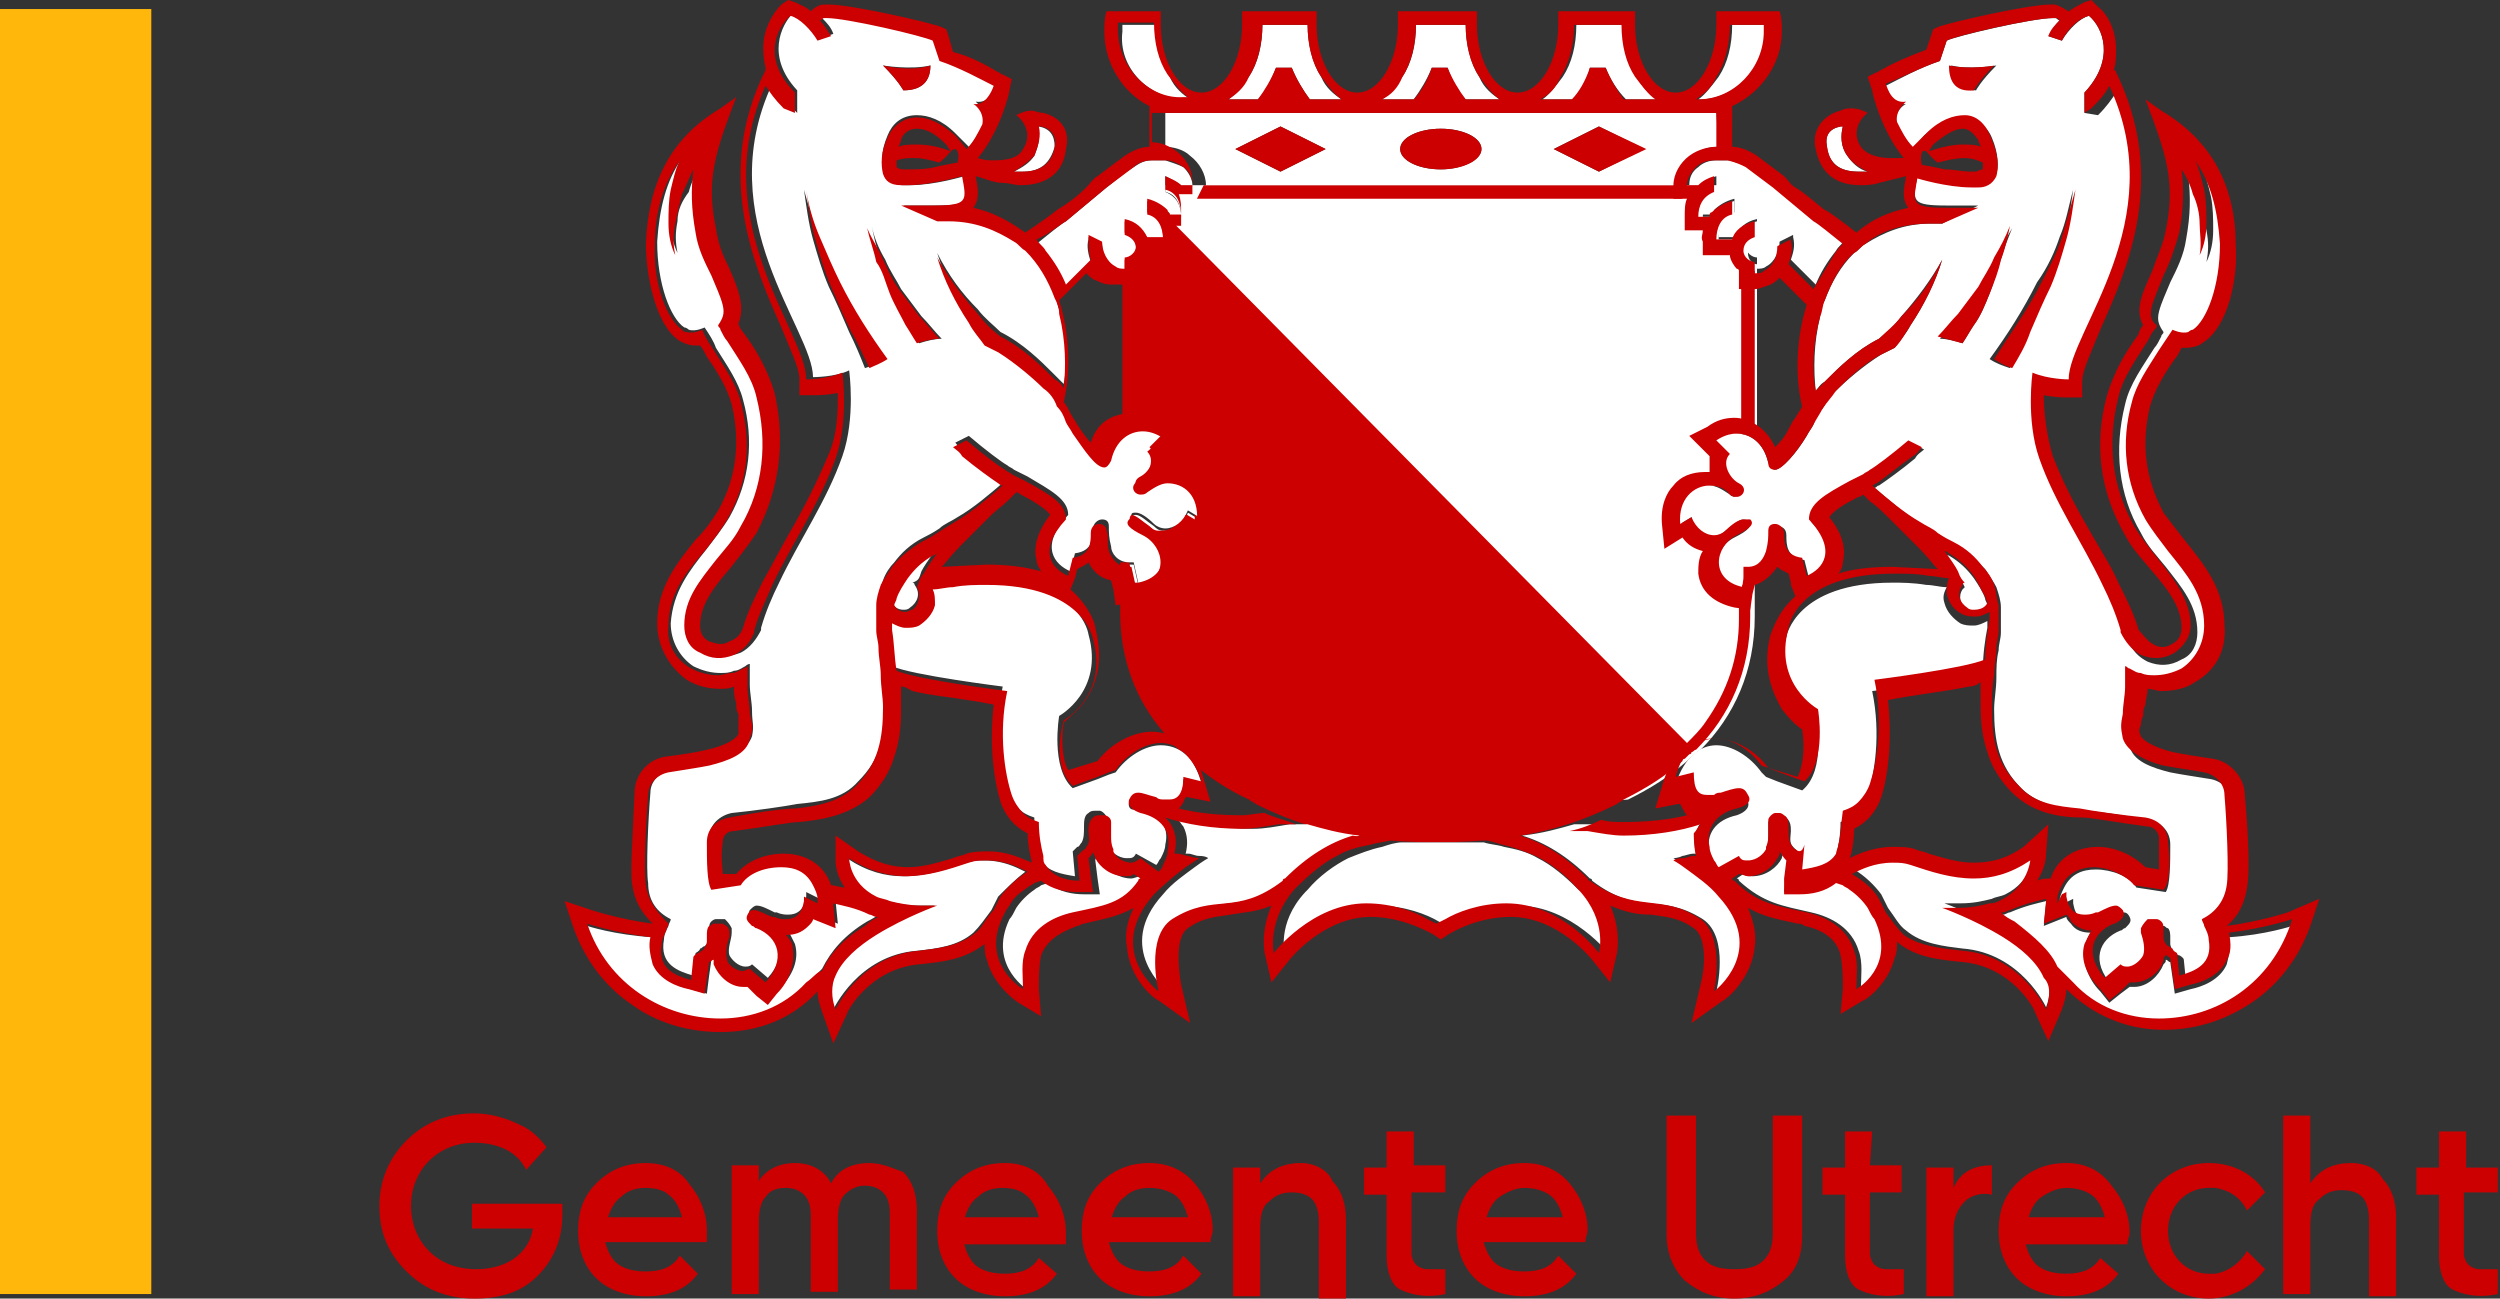
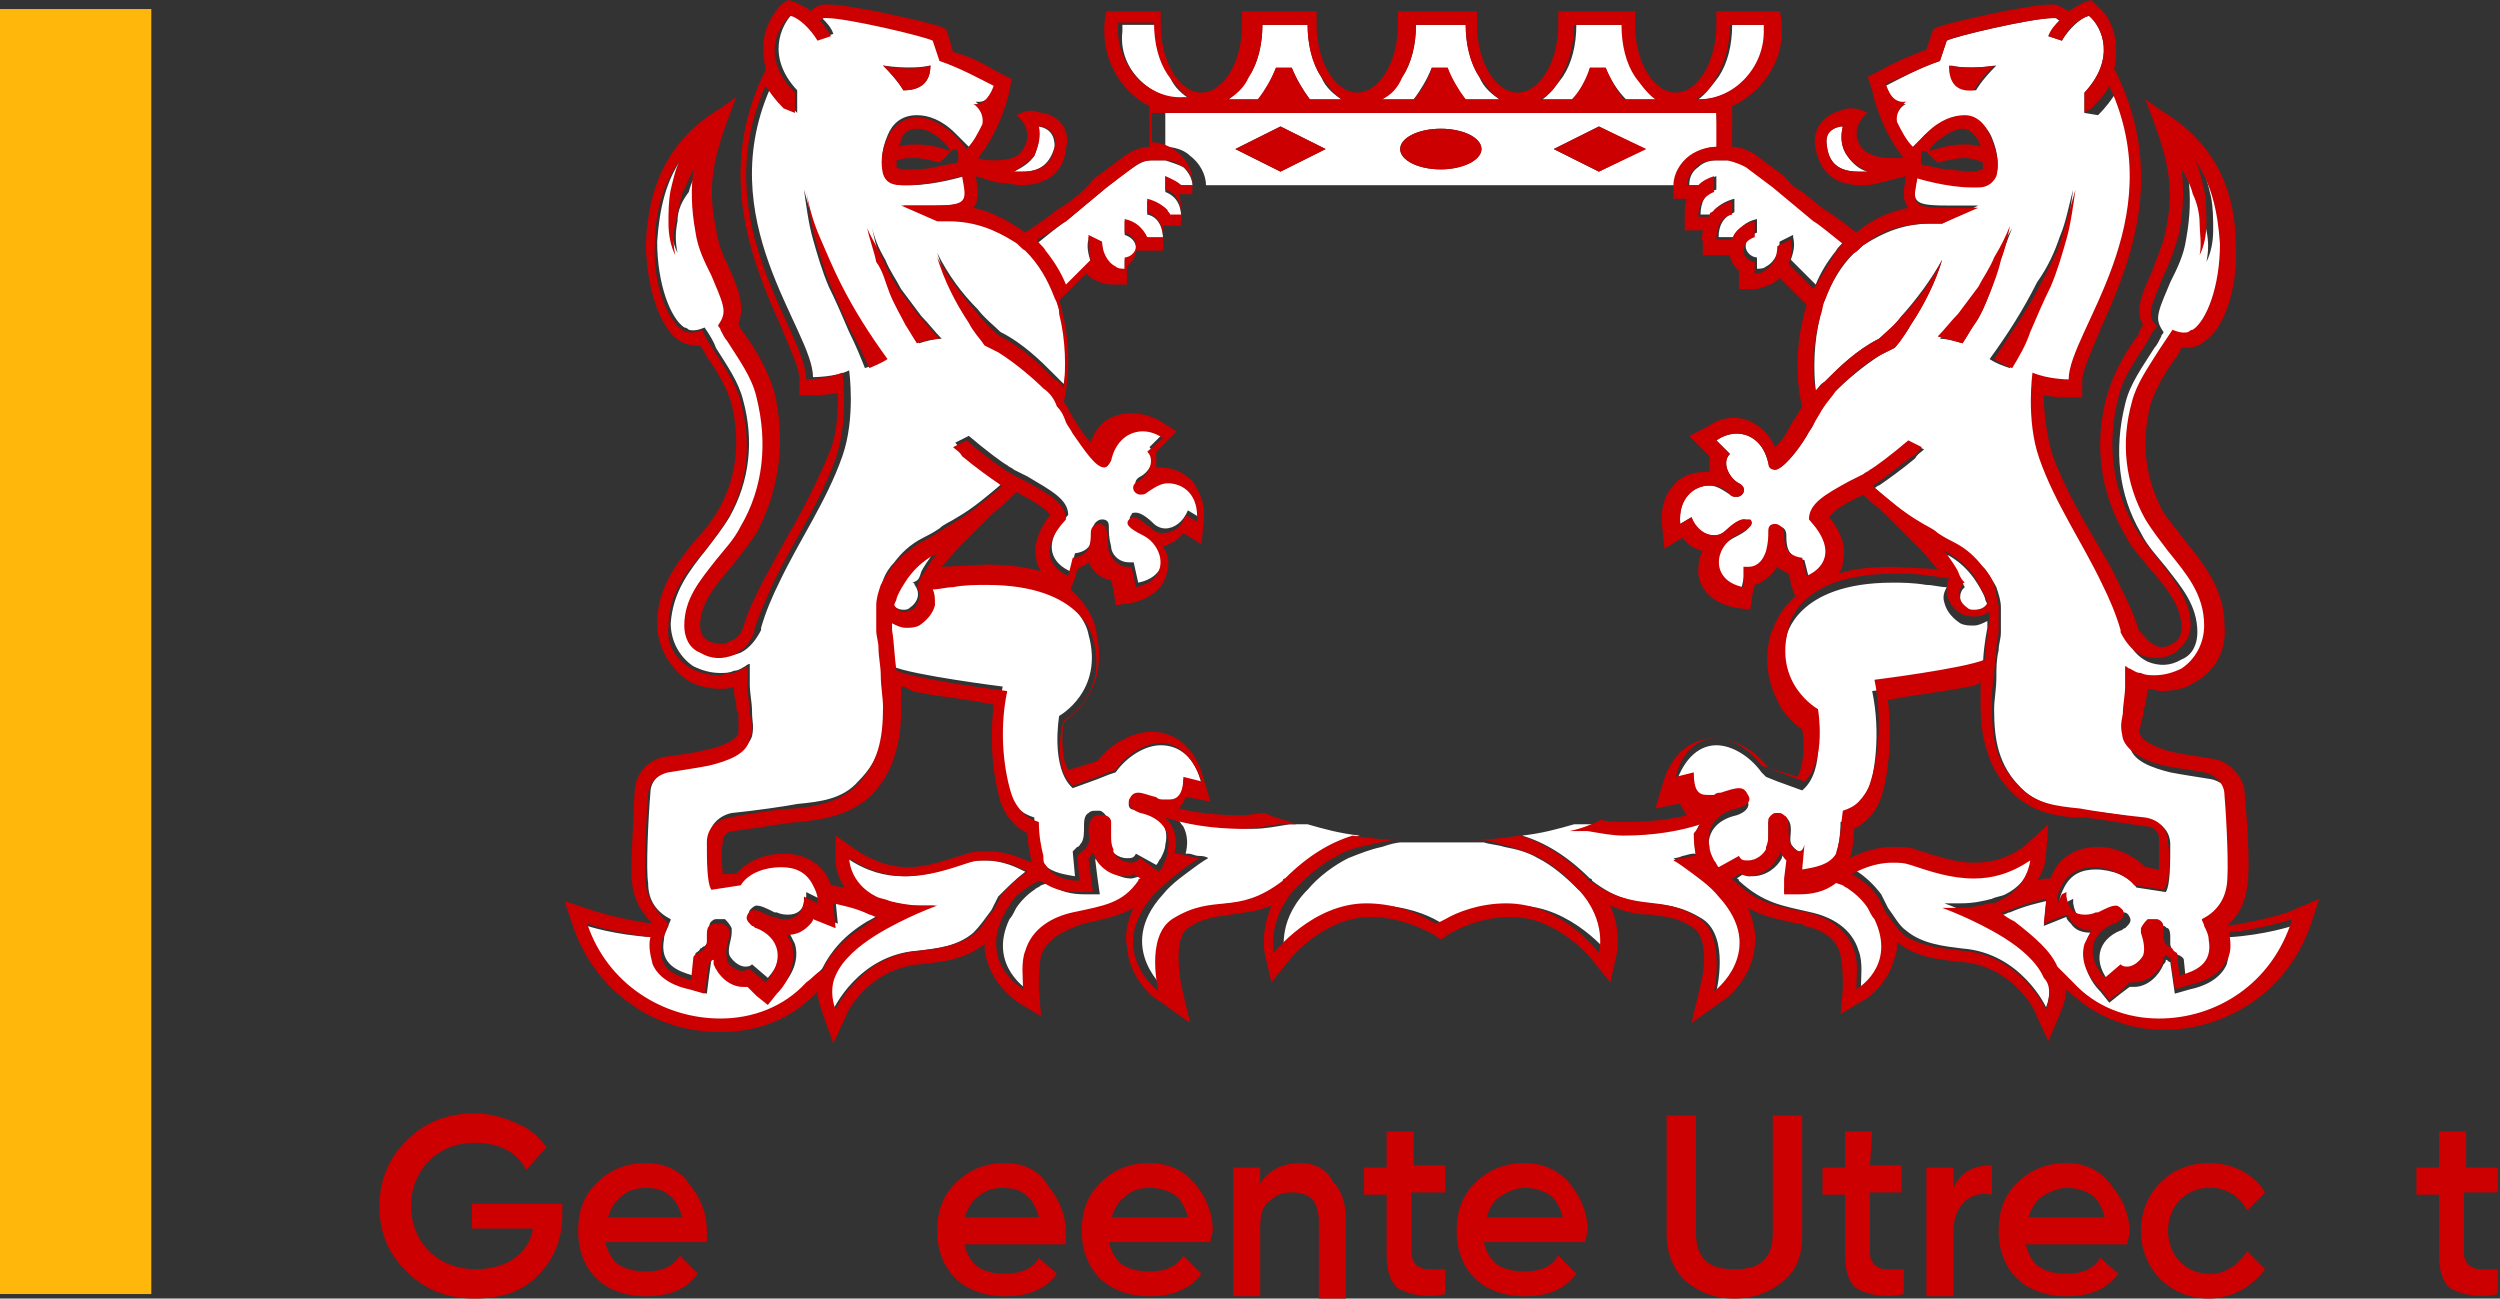
<svg xmlns="http://www.w3.org/2000/svg" version="1.1" id="Layer_1" x="0px" y="0px" viewBox="0 0 110.7 57.5" style="enable-background:new 0 0 110.7 57.5;" xml:space="preserve">
  <rect x="0" y="0" width="110.7" height="57.5" fill="#333333" stroke="none" />
  <style type="text/css">
	.st0{fill:#FFFFFF;fill-opacity:0;}
	.st1{fill:#FFFFFF;}
	.st2{fill:#CC0000;}
	.st3{fill:#FFB70B;}
</style>
  <g id="Layer_1_1_">
    <rect x="-13.4" y="-12.9" class="st0" width="154" height="83.7" />
  </g>
  <g id="Logo">
</g>
  <g id="Instructies">
</g>
  <g id="Middel">
    <g>
      <g>
-         <path class="st1" d="M72.1,35.4c1-0.5,1.8-1,2.6-1.7c0.2-0.2,0.4-0.4,0.6-0.5c1.5-1.5,2.4-3.5,2.4-5.9c0,0,0-1.7,0-2.2     c-0.1,0-0.1,0-0.2,0s-0.1,0-0.2,0l-0.2,0.9c-1.5-0.3-1.3-1.8-0.3-2.3c0.6-0.3,0.8-0.5,0.6-0.7C77.4,23,77.3,23,77.3,23     c-0.2,0-0.5,0.2-0.8,0.5c-0.1,0.1-0.3,0.2-0.5,0.2c-0.4,0-0.8-0.3-1-0.8l-0.5,0.3c-0.1-1.1,0.6-1.7,1.3-1.7     c0.3,0,0.7,0.1,0.9,0.4c0.1,0.1,0.2,0.1,0.3,0.1c0.3,0,0.5-0.4,0.1-0.6c-0.4-0.2-0.8-0.9-0.4-1.3l-0.6-0.6     c0.3-0.2,0.6-0.3,0.9-0.3c0.3,0,0.6,0.1,0.8,0.3v-7.8c-0.2,0-0.4-0.2-0.4-0.5c0-0.3,0.2-0.5,0.4-0.6V9.8c-0.5,0.1-0.8,0.4-1,0.8     l-0.7,0c0-0.5,0.2-1,0.7-1.1V8.9C76.4,9,76.1,9.2,76,9.4c-0.1,0-0.1,0.1-0.1,0.2l-0.5,0c0-0.5,0.2-0.9,0.7-1.1V8.2h-1.8l0,0H53.4     l0,0h-1.8v0.3c0.5,0.1,0.7,0.6,0.7,1.1l-0.5,0c0-0.1-0.1-0.1-0.1-0.2c-0.2-0.2-0.5-0.4-0.9-0.5v0.6c0.5,0.2,0.7,0.6,0.7,1.1     l-0.7,0c-0.1-0.4-0.5-0.7-1-0.8v0.6c0.2,0.1,0.4,0.3,0.4,0.6c0,0.3-0.2,0.5-0.4,0.5v7.8c0.2-0.2,0.5-0.3,0.8-0.3     c0.3,0,0.6,0.1,0.9,0.3l-0.6,0.6c0.4,0.4,0,1.1-0.4,1.3c-0.4,0.2-0.2,0.6,0.1,0.6c0.1,0,0.2,0,0.3-0.1c0.3-0.2,0.6-0.4,0.9-0.4     c0.7,0,1.4,0.5,1.3,1.7l-0.5-0.3c-0.2,0.6-0.6,0.8-1,0.8c-0.2,0-0.3,0-0.5-0.2c-0.3-0.2-0.6-0.5-0.8-0.5c-0.1,0-0.1,0-0.2,0.1     c-0.2,0.2,0,0.4,0.6,0.7c1,0.5,1.2,2-0.3,2.3l-0.2-0.9c-0.1,0-0.1,0-0.2,0c-0.1,0-0.1,0-0.2,0v2.2c0,2.4,0.9,4.4,2.4,5.9     c0.2,0.1,0.4,0.3,0.5,0.5c0.8,0.7,1.7,1.3,2.6,1.7C55.4,35.5,72.1,35.5,72.1,35.4z" />
-       </g>
-       <path class="st2" d="M74.3,8.2h-0.1H53.4h-0.1L53,8.8h21.5L74.3,8.2z M77.1,11.9v7.2c0.2,0,0.4,0.1,0.6,0.3V12L77.1,11.9z     M77.3,25.2l-0.2,0.9c0,0,0,0-0.1,0v1.3c0,1.7-0.5,3.2-1.5,4.6c-0.2,0.3-0.5,0.6-0.8,0.9L51.1,9c-0.1,0-0.2-0.1-0.4-0.1v0.6    c0.5,0.2,0.7,0.6,0.7,1.1l-0.7,0c-0.1-0.4-0.5-0.7-1-0.8v0.6c0.2,0.1,0.4,0.3,0.4,0.6c0,0.3-0.2,0.5-0.4,0.5v7.8    c0.2-0.2,0.5-0.3,0.8-0.3c0.3,0,0.6,0.1,0.8,0.3l-0.6,0.6c0.4,0.4,0,1.1-0.4,1.3c-0.4,0.2-0.2,0.6,0.1,0.6c0.1,0,0.2,0,0.3-0.1    c0.3-0.2,0.6-0.4,0.9-0.4c0.7,0,1.4,0.5,1.3,1.7l-0.5-0.3c-0.2,0.6-0.6,0.8-1,0.8c-0.2,0-0.3,0-0.5-0.2c-0.3-0.2-0.6-0.5-0.8-0.5    c-0.1,0-0.1,0-0.2,0.1c-0.2,0.2,0,0.4,0.6,0.7c1,0.5,1.2,1.9-0.1,2.2l-0.2,0l-0.2-0.9c-0.1,0-0.1,0-0.2,0c-0.1,0-0.1,0-0.2,0v2.2    c0,2.1,0.7,3.9,1.9,5.3c0,0,0,0,0,0c0,0,0.1,0.1,0.1,0.2c0,0,0,0,0,0C51.9,32.9,52,33,52,33c0,0,0,0,0,0c0.1,0.1,0.1,0.1,0.2,0.2    l0,0l0,0c0.1,0,0.1,0.1,0.2,0.1c0.1,0.1,0.2,0.2,0.3,0.4c0.8,0.7,1.7,1.3,2.6,1.7l0,0c0.1,0.1,0.2,0.1,0.3,0.2    c1.6,0.8,3.9,1.7,8,1.7c4.1,0,6.4-0.9,8-1.7c0.1-0.1,0.2-0.1,0.3-0.2l0,0c1-0.5,1.8-1,2.6-1.7c0,0,0-0.1,0.1-0.1c0,0,0,0,0,0    c0,0,0,0,0,0c0,0,0,0,0,0c0,0,0,0,0,0c0,0,0,0,0.1-0.1l0,0c0,0,0,0,0.1-0.1c0,0,0,0,0,0c0,0,0.1,0,0.1-0.1l0,0    c0.1,0,0.1-0.1,0.2-0.1c0,0,0,0,0,0c1.5-1.5,2.4-3.5,2.4-5.9v-2.1c-0.1,0-0.1,0-0.2,0C77.5,25.2,77.4,25.2,77.3,25.2z" />
+         </g>
      <path class="st1" d="M78.2,1.4c0-0.1,0-0.2,0-0.3h-1.5c0,0.9-0.2,1.7-0.6,2.3c-0.3,0.4-0.6,0.8-0.9,1h0.1    C76.8,4.4,78.2,3,78.2,1.4z M76.6,7.1c-0.1,0-0.2,0-0.3,0l0,0c-0.1,0-0.2,0-0.3,0c-0.3,0-0.6,0.1-0.8,0.3l0,0    c-0.3,0.2-0.4,0.5-0.4,0.8h0.5C75.5,8,75.7,7.9,76,7.8v0.6c-0.5,0.1-0.7,0.6-0.7,1.1l0.5,0c0-0.1,0.1-0.1,0.1-0.2    c0.2-0.2,0.5-0.4,0.9-0.5v0.6c-0.5,0.2-0.7,0.6-0.7,1.1l0.7,0c0.2-0.4,0.5-0.7,1-0.8v0.6c-0.3,0.1-0.5,0.3-0.5,0.6    c0,0.3,0.3,0.5,0.5,0.5l0,0.5c0,0,0,0,0,0c0.1,0,0.3,0,0.4-0.1c0.4-0.2,0.6-0.7,0.6-1.1l0.6-0.3c0,0,0,0,0,0.1    c0.1,0.4,0,0.7-0.1,1l1.1,1.1c0.2-0.5,0.5-1,0.9-1.5c0.1-0.2,0.3-0.3,0.4-0.5c-0.5-0.4-1.1-0.8-1.3-1c-0.6-0.5-1.2-1-1.8-1.5    c-0.4-0.3-0.8-0.6-1.2-0.9C77.1,7.3,76.9,7.2,76.6,7.1z M87.1,27c0.1,0,0.2,0.1,0.3,0.1c0.2,0,0.4-0.1,0.6-0.3    c0-0.1-0.1-0.2-0.1-0.3c-0.1-0.3-0.3-0.6-0.5-0.9c-0.3-0.4-0.6-0.7-1.1-1c-0.1,0-0.2-0.1-0.2-0.1c0.3,0.4,0.5,0.7,0.6,0.9l0,0    c0.1,0.2,0.2,0.4,0.3,0.6c0,0-0.1,0.1-0.1,0.1C86.7,26.4,86.8,26.8,87.1,27z M40.8,25.3c0.1-0.2,0.3-0.5,0.6-0.9    c-0.1,0-0.2,0.1-0.2,0.1c-0.5,0.3-0.8,0.6-1.1,1c-0.2,0.3-0.3,0.6-0.5,0.9c0,0.1-0.1,0.2-0.1,0.3c0.1,0.2,0.3,0.3,0.5,0.3    c0.1,0,0.2,0,0.3-0.1c0.3-0.2,0.5-0.6,0.2-1c0,0,0-0.1-0.1-0.1C40.7,25.7,40.7,25.6,40.8,25.3L40.8,25.3z M82.3,7.6    c0.1,0,0.3,0,0.4,0c-0.4-0.1-0.7-0.4-0.9-0.7c-0.3-0.4-0.3-0.9-0.2-1.3c0,0,0,0-0.1,0C81,5.7,80.8,6,80.9,6.5    C81,7.2,81.4,7.6,82.3,7.6z M88,27.8c0-0.1,0-0.2,0-0.3c-0.2,0.1-0.4,0.2-0.6,0.2c-0.2,0-0.4,0-0.6-0.1c-0.3-0.2-0.6-0.5-0.7-0.9    c-0.1-0.3,0-0.5,0.1-0.7c0,0,0,0,0,0c-0.3,0-0.6-0.1-0.9-0.1c-0.6-0.1-1.1-0.1-1.5-0.1c-4.3,0-4.7,2.4-4.7,2.4    c-0.7,2.5,1.3,3.6,1.3,3.6s0.5,2.3-0.6,3.2l-1.1-0.4l-0.5-0.2L78,34.2l0,0c-0.5-0.7-1.3-1.2-2-1.2c-0.7,0-1.4,0.5-1.8,1.7l0.8-0.2    c0,0.8,0.3,1,0.6,1l0,0c0.1,0,0.2,0,0.3,0c0.1,0,0.2,0,0.3-0.1c0.4-0.1,0.6-0.2,0.8-0.2c0.2,0,0.3,0.1,0.4,0.3l0,0    c0.1,0.3-0.2,0.5-0.5,0.6c-0.9,0.2-1.4,0.8-1.2,1.7c0,0.2,0.1,0.4,0.2,0.6c0,0.1,0.1,0.2,0.2,0.3c0,0,0,0,0,0L77,38    c0.1,0.1,0.3,0.2,0.4,0.2c0.3,0,0.7-0.2,0.8-0.5c0,0,0,0,0-0.1c0.1-0.2,0.1-0.4,0.1-0.6c0-0.1,0-0.2,0-0.3c0-0.1,0-0.2,0-0.3    c0.1-0.2,0.2-0.3,0.3-0.3c0.1,0,0.1,0,0.2,0c0.1,0,0.2,0,0.3,0.1c0.2,0.2,0.2,0.4,0.2,0.6l0,0c0,0.2-0.1,0.5,0.1,0.7c0,0,0,0,0,0    c0.1,0.1,0.1,0.1,0.2,0.2c0,0,0.2,0.2,0.2,0.2l-0.1,1.1c0.6,0,1.2-0.2,1.5-0.7c0.1-0.1,0.1-0.2,0.1-0.4c0.1-0.4,0.2-0.9,0.2-1.5    c0.3-0.1,0.5-0.2,0.7-0.4c0.2-0.2,0.4-0.5,0.5-0.8c0.3-0.9,0.6-2.7,0.2-4.6c0,0,4-0.5,4.9-0.9C87.8,29,87.9,28.3,88,27.8z     M84.4,4.6c0,0-0.6,0.3-0.4,0.9c0.2,0.4,0.4,0.8,0.7,1.1L85.2,6c0.7-0.6,1.2-0.8,1.7-0.8c0.6,0,1.1,0.4,1.3,0.9    c0.3,0.7,0.3,1.3,0.2,1.6c-0.1,0.3-0.3,0.5-0.8,0.5c-0.1,0-0.2,0-0.3,0c-1,0-2.4-0.4-2.4-0.4c-0.2,1.1-0.3,1.3,1.3,1.3    c0.4,0,0.8,0,1.4,0L86,9.9c-0.2,0-0.3,0-0.5,0c-1.2,0-2.1,0.4-2.9,0.9c-0.2,0.1-0.3,0.3-0.5,0.4c-0.6,0.6-1,1.3-1.3,2.1    c-0.1,0.2-0.2,0.4-0.2,0.7c-0.3,1.2-0.3,2.4-0.2,3.3c0.1-0.1,0.2-0.3,0.4-0.4l0.1-0.1c0.5-0.5,1.3-1.3,2.3-1.8    c0.4-0.3,0.7-0.6,1-1c0.7-0.8,1.3-1.6,1.8-2.5c-0.3,1-0.8,2-1.4,2.9c-0.2,0.4-0.5,0.7-0.7,1c-0.2,0.1-0.4,0.2-0.6,0.3    c-0.8,0.5-1.6,1.2-2,1.6c-0.3,0.2-0.4,0.5-0.6,0.8c-0.2,0.2-0.3,0.4-0.4,0.7c-0.1,0.2-0.2,0.3-0.3,0.5c-0.4,0.7-1.1,1.5-1.4,1.5    l0,0l0,0c-0.1,0-0.2-0.1-0.3-0.3c-0.2-0.9-0.8-1.3-1.4-1.3c-0.3,0-0.6,0.1-0.9,0.3l0.6,0.6c-0.4,0.4,0,1.1,0.4,1.3    c0.4,0.2,0.2,0.6-0.1,0.6c-0.1,0-0.2,0-0.3-0.1c-0.3-0.2-0.6-0.4-0.9-0.4c-0.7,0-1.4,0.5-1.3,1.7l0.5-0.3c0.2,0.6,0.6,0.8,1,0.8    c0.2,0,0.3,0,0.5-0.2c0.3-0.2,0.6-0.5,0.8-0.5c0.1,0,0.1,0,0.2,0.1c0.2,0.2,0,0.4-0.6,0.7c-1,0.5-1.2,2,0.3,2.3l0.2-0.9    c0.1,0,0.1,0,0.2,0c0.4,0,0.7-0.4,0.8-0.7c0.1-0.4,0.1-0.7,0.1-0.9c0-0.2,0.2-0.3,0.3-0.3c0.2,0,0.4,0.1,0.4,0.4    c0,0.4,0,1,0.8,1.1l0,0l0,0l0.2,0.8c0.7-0.3,1.4-1.1,0.1-2.5c0-0.7,0.7-1.1,1.8-1.7c0.2-0.1,0.4-0.2,0.6-0.3    c0.1-0.1,0.2-0.1,0.3-0.2c0.2-0.1,1-0.7,1.7-1.3l0.6,0.3c-0.1,0.1-0.3,0.2-0.4,0.4c-0.6,0.5-1.3,1-1.6,1.2c-0.1,0-0.1,0.1-0.2,0.1    c0.7,0.6,1.4,1.2,2.1,1.6c0.3,0.2,0.5,0.3,0.8,0.5s0.5,0.3,0.7,0.4c0.5,0.3,0.9,0.7,1.3,1.1c0.2,0.3,0.4,0.6,0.5,0.8    c0.1,0.3,0.2,0.6,0.2,0.9c0,0.1,0,0.2,0,0.3c0,0.3,0,0.5,0,0.8c0,0.3-0.1,0.5-0.1,0.8c-0.1,0.4-0.1,0.8-0.1,1.2    c0,0.5-0.1,1-0.1,1.4c0,1.4,0.2,2.5,1.2,3.5c0.7,0.7,1.7,0.9,2.7,1c0.5,0,1.9,0.2,2.9,0.4c0.6,0.1,1,0.5,1,1.1    c0,0.8,0,1.8-0.2,2.1l-1.3-0.2c-0.3-0.5-1.1-0.8-1.8-0.8c-0.6,0-1.1,0.2-1.4,0.8c-0.1,0.2-0.2,0.4-0.2,0.6c0,0.1,0,0.1,0,0.2    l0.4-0.2l0.2-0.1c0,0.1,0,0.1,0,0.2c0.1,0.6,0.4,0.8,0.8,0.8c0.2,0,0.3,0,0.5-0.1c0,0,0,0,0.1,0c0.3-0.1,0.6-0.3,0.8-0.3    c0.1,0,0.2,0,0.3,0.2c0.1,0.2,0,0.3-0.2,0.5c-0.1,0-0.1,0.1-0.2,0.1c-1,0.4-1.3,1.4-0.4,2.4l0.7-0.6c0.1,0.1,0.2,0.1,0.3,0.1    c0.3,0,0.7-0.3,0.7-0.5c0.1-0.3,0-0.8-0.1-1c0-0.1,0-0.2,0-0.2c0-0.2,0.1-0.3,0.3-0.4c0.1,0,0.1,0,0.2,0c0.1,0,0.1,0,0.2,0    c0.1,0,0.1,0.1,0.2,0.1c0.1,0.1,0.1,0.3,0.1,0.4c0,0.1,0,0.2,0,0.3c0,0.1,0.1,0.3,0.2,0.4c0.1,0,0.1,0.1,0.2,0.1    c0,0,0.2,0.1,0.2,0.2l0.1,1c0.7-0.2,1.5-0.5,1.3-1.6c0-0.2-0.1-0.4-0.2-0.6c0-0.1-0.1-0.2-0.1-0.3c0.6-0.3,1-0.9,1.1-1.5    c0.1-0.6,0-2.8-0.1-4c0-0.5-0.4-0.9-0.9-1c-0.6-0.1-1.3-0.2-1.8-0.3c-0.8-0.2-1.7-0.5-1.8-1.2c-0.2-0.5-0.1-0.6,0-1.1    c0-0.4,0.1-0.8,0.1-1.2c0-0.1,0-0.1,0-0.2c0-0.2,0-0.5,0-0.7c0.1,0,0.1,0.1,0.2,0.1c0.2,0.1,0.3,0.2,0.5,0.2    c0.2,0,0.4,0.1,0.6,0.1c0.4,0,0.8-0.1,1.2-0.3c0.7-0.4,1.1-1.1,1-1.9c0-1.4-0.8-2.4-1.6-3.3c-0.4-0.5-0.7-0.9-1-1.4    c-0.9-1.6-1.1-3.3-0.6-5.2c0.2-0.8,0.7-1.5,1.2-2.3c0.2-0.3,0.4-0.6,0.6-0.9c0,0,0.4,0.2,0.7,0.1c0.1,0,0.1,0,0.2-0.1    c0.6-0.4,1.3-1.9,1.2-3.8c0-1.5-0.4-2.7-1.1-3.7c0.2,0.4,0.3,0.9,0.4,1.3c0.1,0.5,0.1,1,0.1,1.5c0,0.5-0.1,1-0.3,1.4    c0.1-0.5,0.1-0.9,0-1.4s-0.2-0.9-0.3-1.3c-0.2-0.4-0.3-0.7-0.5-1.1c0.1,0.9,0.1,1.7-0.1,2.8c-0.1,0.7-0.4,1.3-0.7,1.9    c-0.2,0.5-0.4,0.9-0.5,1.3c-0.1,0.4,0,0.6,0.2,0.9c0,0.1-0.1,0.1-0.1,0.2c-0.1,0.2-0.2,0.4-0.3,0.5c-0.5,0.8-1.1,1.6-1.3,2.5    c-0.5,2-0.3,4,0.7,5.7c0.3,0.6,0.7,1,1.1,1.5c0.7,0.9,1.4,1.7,1.4,2.9c0,0.5-0.2,1-0.7,1.2c-0.5,0.3-1,0.3-1.5,0.1c0,0,0,0,0,0    c-0.4-0.2-0.7-0.5-0.9-1c0,0,0,0,0-0.1c-0.2-0.7-0.5-1.3-0.8-2c-0.9-1.9-2.1-3.6-2.8-5.6c-0.6-1.7-0.3-3.8-0.3-3.8    c0.7,0.3,1.6,0.3,1.6,0.3c0-2.1,4.5-7,1.8-13c-0.2,0.3-0.4,0.6-0.8,1L92.3,5V4.1c1.4-1.5,0.8-2.9,0.2-3.4    c-0.4,0.1-0.9,0.6-1.2,1.1l-0.6-0.2c0.2-0.3,0.3-0.5,0.5-0.7c-0.1,0-0.1-0.1-0.2-0.1c0,0-0.1,0-0.1,0c-0.9,0-4.3,0.8-4.7,1    l-0.3,0.9C85,3,84.1,3.5,83.5,3.8C83.6,4.1,83.9,4.7,84.4,4.6z M91.2,10.5c0.3-0.7,0.4-1.4,0.6-2.1c-0.1,0.7-0.2,1.5-0.4,2.2    c-0.2,0.7-0.4,1.4-0.7,2.1c-0.3,0.7-0.6,1.4-0.9,2c-0.3,0.5-0.5,1-0.8,1.6c-0.3-0.1-0.6-0.2-0.9-0.4c0.8-1.1,1.5-2.2,2.1-3.4    C90.7,11.8,91,11.1,91.2,10.5z M88.6,11.5c-0.2,0.5-0.3,1-0.5,1.5c-0.2,0.5-0.4,1-0.7,1.4c-0.2,0.3-0.3,0.5-0.5,0.8    c-0.3-0.1-0.7-0.2-1-0.2c0.3-0.3,0.6-0.7,0.9-1c0.3-0.4,0.6-0.8,0.9-1.2c0.3-0.4,0.5-0.9,0.7-1.3c0.2-0.5,0.4-0.9,0.7-1.4    C88.9,10.6,88.7,11.1,88.6,11.5z M88.4,2.9C87.7,3.6,87.5,4,87.5,4c-0.9,0-1.1-0.5-1.1-1.1C87.2,3.1,88.4,2.9,88.4,2.9z M76,5    H51.6v1.5c0.3,0,0.8,0.1,1.1,0.4c0.4,0.3,0.7,0.8,0.7,1.3v0h20.8v0c0-0.5,0.3-1,0.7-1.3l0,0c0.4-0.3,0.8-0.4,1.2-0.4L76,5z     M56.7,7.6l-2-1l2-1l2,1L56.7,7.6z M63.8,7.5c-1,0-1.8-0.4-1.8-0.9s0.8-0.9,1.8-0.9c1,0,1.8,0.4,1.8,0.9S64.7,7.5,63.8,7.5z     M70.8,7.6l-2-1l2-1l2,1L70.8,7.6z M50,35.5c0.1-0.2,0.2-0.3,0.4-0.3c0.2,0,0.5,0.1,0.8,0.2c0.1,0,0.2,0,0.3,0.1    c0.1,0,0.2,0,0.3,0l0,0c0.4,0,0.6-0.2,0.6-1l0.8,0.2c-0.3-1.2-1-1.7-1.8-1.7c-0.7,0-1.5,0.5-2,1.2l0,0l-0.3,0.1l-0.5,0.2l-1.1,0.4    c-1-0.9-0.6-3.2-0.6-3.2s2-1.1,1.3-3.6c0,0-0.3-2.4-4.7-2.4c-0.5,0-1,0-1.5,0.1c-0.3,0-0.6,0.1-0.9,0.1c0,0,0,0,0,0    c0.1,0.2,0.1,0.5,0.1,0.7c-0.1,0.4-0.3,0.7-0.7,0.9c-0.2,0.1-0.4,0.1-0.6,0.1c-0.2,0-0.4-0.1-0.6-0.2c0,0.1,0,0.2,0,0.3    c0.1,0.6,0.2,1.2,0.2,1.8c0.9,0.4,4.9,0.9,4.9,0.9c-0.4,1.9-0.1,3.7,0.2,4.6c0.1,0.3,0.3,0.6,0.5,0.8c0.2,0.2,0.4,0.3,0.7,0.4    c0,0.7,0.1,1.2,0.2,1.5c0,0.1,0.1,0.3,0.1,0.4c0.3,0.5,0.9,0.6,1.5,0.7l-0.1-1.1c0,0,0.2-0.2,0.2-0.2c0.1,0,0.1-0.1,0.2-0.2    c0,0,0,0,0,0c0.1-0.2,0.1-0.4,0.1-0.7l0,0c0-0.2,0-0.5,0.2-0.6c0.1-0.1,0.2-0.1,0.3-0.1c0.1,0,0.1,0,0.2,0c0.1,0,0.3,0.2,0.3,0.3    c0,0.1,0,0.2,0,0.3c0,0.1,0,0.2,0,0.3c0,0.2,0,0.4,0.1,0.6c0,0,0,0,0,0.1c0.1,0.2,0.4,0.5,0.8,0.5c0.2,0,0.3,0,0.4-0.2l0.9,0.5    c0,0,0,0,0,0c0.1-0.1,0.1-0.2,0.2-0.3c0.1-0.2,0.2-0.4,0.2-0.6c0.2-0.8-0.3-1.5-1.2-1.7C50.2,36,49.9,35.8,50,35.5L50,35.5z     M82.7,40.1c-0.2-0.4-0.5-0.6-0.8-0.8c-0.1-0.1-0.2-0.1-0.3-0.2L81.3,39c-0.5,0.4-1.1,0.5-1.6,0.5l-0.7,0l0.1-0.7l0.1-0.8    c-0.1-0.1-0.2-0.2-0.2-0.3c0,0,0,0,0,0c0,0.1-0.1,0.2-0.1,0.3c-0.2,0.4-0.7,0.8-1.3,0.8c-0.2,0-0.3,0-0.4-0.1l-0.3,0.2    c0,0,0.1,0,0.1,0.1c1.1,1,1.9,1.1,3.2,1.4c0.9,0.2,1.8,0.7,2.1,1.7c0.2,0.5,0.1,1.2,0.1,1.7c0,0,1.9-1.1,0.9-3.2    C82.9,40.5,82.8,40.3,82.7,40.1z M69.9,39.4c-0.6-0.6-1.2-1.1-1.8-1.4c-0.5-0.3-1-0.4-1.5-0.5c-0.3-0.1-0.6-0.1-0.9-0.2    c-0.2,0-0.3,0-0.5,0c-0.4,0-0.9,0-1.3,0c-0.5,0-0.9,0-1.3,0c-0.2,0-0.3,0-0.5,0c-0.3,0-0.6,0.1-0.9,0.2c-0.5,0.1-1,0.3-1.5,0.5    c-0.6,0.3-1.3,0.8-1.8,1.4c0,0-0.1,0.1-0.1,0.1c-1.3,1.4-0.9,2.8-0.9,2.8s1.6-2.2,4.1-2.2c1.2,0,2.2,0.4,2.7,0.7l0.4,0.2l0.4-0.2    c0.5-0.3,1.5-0.7,2.7-0.7c2.4,0,4.1,2.2,4.1,2.2s0.3-1.4-0.9-2.8C70,39.5,69.9,39.4,69.9,39.4z M57.2,38.9c1-1,2-1.6,3-1.9    c-0.9-0.1-1.6-0.3-2.3-0.5c-0.1,0-0.1,0-0.2,0c-0.2,0-0.4,0-0.6,0c-0.6,0.1-1.1,0.2-1.6,0.2c-1.3,0-2.5-0.2-3.4-0.5    c0.1,0.1,0.2,0.3,0.3,0.4c0.2,0.4,0.2,0.8,0.1,1.2c0,0,0.1,0,0.1,0c0.2,0,0.3,0.1,0.5,0.1c0.3,0,0.4,0.1,0.4,0.1s-0.2,0.1-0.6,0.4    c-0.4,0.3-1,0.7-1.4,1.2c-2.2,2.4,0.2,4.3,0.2,4.3s-0.5-2.4,0.6-3.2C54,39.5,55,40.6,57.2,38.9C57.1,39,57.1,39,57.2,38.9z     M50.8,39l-0.3-0.2c-0.1,0-0.3,0.1-0.4,0.1c-0.6,0-1.1-0.4-1.3-0.8c0-0.1-0.1-0.2-0.1-0.3c0,0,0,0,0,0c-0.1,0.1-0.2,0.2-0.2,0.3    l0.1,0.8l0.1,0.7l-0.7,0c-0.5,0-1.1-0.1-1.6-0.5l-0.3,0.1c-0.1,0.1-0.2,0.1-0.3,0.2c-0.3,0.2-0.6,0.5-0.8,0.8    c-0.1,0.2-0.2,0.4-0.3,0.5c-1,2.1,0.9,3.2,0.9,3.2c0-0.6,0-1.2,0.1-1.7c0.3-1,1.2-1.5,2.1-1.7C48.9,40.1,49.7,40,50.8,39    C50.8,39,50.8,39,50.8,39z M74.7,38.4c-0.3-0.2-0.6-0.4-0.6-0.4s0.2,0,0.4-0.1c0.1,0,0.3-0.1,0.5-0.1c0,0,0.1,0,0.1,0    c-0.1-0.4-0.1-0.8,0.1-1.2c0.1-0.2,0.2-0.3,0.3-0.4c-0.9,0.3-2.1,0.5-3.4,0.5c-0.5,0-1-0.1-1.6-0.2c-0.2,0-0.4,0-0.6,0    c-0.1,0-0.1,0-0.2,0c-0.7,0.2-1.4,0.4-2.3,0.5c1,0.3,2,0.9,3,1.9c0,0,0.1,0,0.1,0.1c2.1,1.6,3,0.5,4.9,1.7    c1.2,0.8,0.6,3.2,0.6,3.2s2.4-1.8,0.2-4.3C75.7,39.1,75.1,38.7,74.7,38.4z M98.7,41.5c0.1,0.4,0,0.8-0.1,1.2    c-0.3,0.7-1.1,1-1.6,1.1L96.3,44l-0.1-0.7l-0.1-0.7c-0.1,0-0.1-0.1-0.2-0.1c0,0.1,0,0.1-0.1,0.2c-0.2,0.5-0.7,1-1.3,1    c-0.1,0-0.1,0-0.2,0L93.9,44l-0.5,0.4l-0.4-0.5c-0.6-0.6-0.8-1.4-0.7-2c0.1-0.2,0.1-0.4,0.3-0.6c-0.4,0-0.7-0.1-0.9-0.4    c-0.1-0.1-0.2-0.2-0.2-0.3l0,0l-1,0.4l0.1-1c0,0,0-0.1,0-0.1c-0.4,0.1-0.9,0.2-1.6,0.5c-0.1,0-0.2,0.1-0.3,0.1c-0.1,0-0.1,0-0.1,0    c0.2,0.1,0.4,0.2,0.6,0.4c0.9,0.6,1.6,1.3,1.9,2c0.2,0.2,0.4,0.5,0.7,0.7c1,1.1,2.4,1.6,3.8,1.6c2.4,0,5-1.5,5.9-4.2    C101.5,41,100.3,41.4,98.7,41.5z M88.8,41.3c-1.3-0.8-2.7-1.3-2.7-1.3c0.3,0,0.5,0,0.7,0c0.6,0,1-0.1,1.4-0.2    c0.2-0.1,0.4-0.1,0.6-0.2c1.2-0.6,1.2-1.7,1.2-1.7c-0.9,0.6-1.8,0.8-2.5,0.8c-1,0-1.9-0.3-2.8-0.6c-0.3-0.1-0.5-0.1-0.8-0.1    c-0.8,0-1.4,0.3-1.8,0.5c0.5,0.3,0.9,0.7,1.2,1.1c0.1,0.2,0.2,0.4,0.3,0.6c0.3,0.4,0.5,0.8,0.8,1c0.7,0.6,1.7,0.7,2.5,0.8    c2.6,0.2,3.7,2.6,3.7,2.6c0.2-0.5,0.2-1.1,0-1.5C90.2,42.4,89.5,41.8,88.8,41.3z M45.4,38.6c-0.4-0.2-1-0.5-1.8-0.5    c-0.3,0-0.5,0-0.8,0.1c-0.9,0.3-1.8,0.6-2.8,0.6c-0.8,0-1.6-0.2-2.5-0.8c0,0,0,1.1,1.2,1.7c0.2,0.1,0.3,0.2,0.6,0.2    c0.4,0.1,0.8,0.2,1.4,0.2c0.2,0,0.5,0,0.7,0c0,0-1.4,0.5-2.7,1.3c-0.8,0.5-1.5,1.1-1.8,1.8c-0.2,0.5-0.3,1,0,1.5    c0,0,1.1-2.4,3.7-2.6c0.9-0.1,1.8-0.2,2.5-0.8c0.3-0.3,0.5-0.6,0.8-1c0.1-0.2,0.2-0.4,0.3-0.6C44.6,39.3,45,38.9,45.4,38.6z     M29.7,40.7c0,0.1-0.1,0.2-0.1,0.3c-0.1,0.2-0.2,0.4-0.2,0.6c-0.2,1.1,0.6,1.4,1.3,1.6l0.1-1c0,0,0.2-0.1,0.2-0.2    c0.1,0,0.1-0.1,0.2-0.1c0.1-0.1,0.2-0.2,0.2-0.4c0-0.1,0-0.2,0-0.3c0-0.2,0-0.3,0.1-0.4c0,0,0.1-0.1,0.2-0.1c0.1,0,0.1,0,0.2,0    c0.1,0,0.1,0,0.2,0c0.1,0.1,0.2,0.2,0.3,0.4c0,0.1,0,0.1,0,0.2c0,0.3-0.2,0.7-0.1,1c0.1,0.2,0.4,0.5,0.7,0.5c0.1,0,0.2,0,0.3-0.1    l0.7,0.6c0.9-1,0.6-2-0.4-2.4c-0.1,0-0.2-0.1-0.2-0.1c-0.2-0.1-0.3-0.3-0.2-0.5c0.1-0.1,0.2-0.2,0.3-0.2c0.2,0,0.4,0.1,0.8,0.3    c0,0,0,0,0.1,0c0.2,0.1,0.4,0.1,0.5,0.1c0.4,0,0.7-0.2,0.8-0.8c0,0,0-0.1,0-0.2l0.2,0.1l0.4,0.2c0-0.1,0-0.2,0-0.2    c0-0.2-0.1-0.4-0.2-0.6c-0.3-0.6-0.9-0.8-1.4-0.8c-0.7,0-1.5,0.4-1.8,0.8l-1.3,0.2c-0.3-0.3-0.3-1.3-0.2-2.1c0-0.6,0.5-1,1-1.1    c1-0.1,2.4-0.3,2.9-0.4c1-0.1,2-0.2,2.7-1c1-1,1.2-2,1.2-3.5c0-0.5,0-0.9-0.1-1.4c0-0.4-0.1-0.8-0.1-1.2c0-0.3-0.1-0.5-0.1-0.8    c0-0.3,0-0.5,0-0.8c0-0.1,0-0.2,0-0.3c0-0.3,0.1-0.6,0.2-0.9c0.1-0.3,0.3-0.6,0.5-0.8c0.3-0.4,0.7-0.8,1.3-1.1    c0.2-0.1,0.4-0.2,0.7-0.4c0.2-0.2,0.5-0.3,0.8-0.5c0.7-0.4,1.4-1,2.1-1.6c0,0-0.1-0.1-0.2-0.1c-0.3-0.2-0.9-0.7-1.6-1.2    c-0.2-0.1-0.3-0.3-0.4-0.4l0.6-0.3c0.7,0.6,1.5,1.2,1.7,1.3c0.1,0.1,0.2,0.1,0.3,0.2c0.2,0.1,0.4,0.2,0.6,0.3c1,0.6,1.8,1,1.8,1.7    c-1.3,1.4-0.6,2.2,0.1,2.5l0.2-0.8l0,0c0.8-0.1,0.8-0.7,0.8-1.1c0-0.2,0.2-0.4,0.4-0.4c0.2,0,0.3,0.1,0.3,0.3c0,0.3,0,0.5,0.1,0.9    c0,0.3,0.3,0.7,0.8,0.7c0.1,0,0.1,0,0.2,0l0.2,0.9c1.5-0.3,1.3-1.8,0.3-2.3c-0.6-0.3-0.8-0.5-0.6-0.7c0-0.1,0.1-0.1,0.2-0.1    c0.2,0,0.5,0.2,0.8,0.5c0.1,0.1,0.3,0.2,0.5,0.2c0.4,0,0.8-0.3,1-0.8l0.5,0.3c0.1-1.1-0.6-1.7-1.3-1.7c-0.3,0-0.7,0.1-0.9,0.4    c-0.1,0.1-0.2,0.1-0.3,0.1c-0.3,0-0.5-0.4-0.1-0.6c0.4-0.2,0.8-0.9,0.4-1.3l0.6-0.6c-0.3-0.2-0.6-0.3-0.9-0.3    c-0.6,0-1.2,0.4-1.4,1.3c0,0.2-0.1,0.3-0.3,0.3l0,0l0,0c-0.3,0-0.9-0.7-1.4-1.5c-0.1-0.2-0.2-0.3-0.3-0.5    c-0.1-0.2-0.3-0.5-0.4-0.7c-0.2-0.3-0.4-0.5-0.6-0.8c-0.4-0.4-1.2-1.2-2-1.6c-0.2-0.1-0.4-0.2-0.6-0.3c-0.3-0.3-0.5-0.7-0.7-1    c-0.6-0.9-1.1-1.9-1.4-2.9c0.5,1,1.1,1.8,1.8,2.5c0.3,0.4,0.7,0.7,1,1c1,0.5,1.8,1.3,2.3,1.8l0.1,0.1c0.1,0.1,0.3,0.3,0.4,0.4    c0.2-1,0.1-2.2-0.2-3.3c-0.1-0.2-0.1-0.5-0.2-0.7c-0.3-0.8-0.7-1.5-1.3-2.1c-0.2-0.1-0.3-0.3-0.5-0.4c-0.7-0.6-1.7-0.9-2.9-0.9    c-0.2,0-0.3,0-0.5,0L40,9.1c0.6,0,1,0,1.4,0c1.6,0,1.5-0.2,1.3-1.3c0,0-1.3,0.4-2.4,0.4c-0.1,0-0.2,0-0.3,0    c-0.5,0-0.7-0.3-0.8-0.5C39,7.3,39,6.7,39.3,6c0.2-0.5,0.6-0.9,1.3-0.9c0.5,0,1.1,0.2,1.7,0.8l0.6,0.6c0.3-0.3,0.5-0.7,0.7-1.1    c0.1-0.5-0.4-0.9-0.4-0.9c0.6,0.1,0.8-0.5,0.9-0.8c-0.6-0.3-1.5-0.8-2.4-1.1l-0.3-0.9c-0.3-0.2-3.8-1-4.7-1c0,0-0.1,0-0.1,0    c-0.1,0-0.1,0-0.2,0.1c0.2,0.2,0.4,0.4,0.5,0.7l-0.6,0.2c-0.3-0.6-0.8-1-1.2-1.1c-0.5,0.5-1.2,1.9,0.2,3.4V5L35,4.7    c-0.3-0.3-0.6-0.6-0.8-1c-2.8,6,1.8,10.9,1.8,13c0,0,1,0,1.6-0.3c0,0,0.3,2.1-0.3,3.8c-0.7,2-1.9,3.7-2.8,5.6    c-0.3,0.6-0.6,1.3-0.8,2c0,0,0,0,0,0.1c-0.2,0.4-0.5,0.8-0.9,1c0,0,0,0,0,0c-0.5,0.2-1,0.2-1.5-0.1c-0.5-0.3-0.7-0.7-0.7-1.2    c0-1.1,0.7-2,1.4-2.9c0.4-0.5,0.8-1,1.1-1.5c1-1.8,1.2-3.7,0.7-5.7c-0.2-0.9-0.8-1.7-1.3-2.5c-0.1-0.2-0.2-0.4-0.3-0.5    c0-0.1-0.1-0.1-0.1-0.2c0.3-0.2,0.3-0.5,0.2-0.9c-0.1-0.3-0.3-0.8-0.5-1.3c-0.3-0.6-0.5-1.2-0.7-1.9c-0.2-1.1-0.2-2-0.1-2.8    c-0.2,0.3-0.4,0.7-0.5,1.1C30.2,8.9,30,9.3,30,9.8c-0.1,0.5-0.1,0.9,0,1.4c-0.2-0.4-0.3-0.9-0.3-1.4c0-0.5,0-1,0.1-1.5    C29.9,7.9,30,7.4,30.2,7c-0.7,1-1,2.2-1.1,3.7c0,1.9,0.6,3.4,1.2,3.8c0.1,0,0.2,0.1,0.2,0.1c0.3,0.1,0.7-0.1,0.7-0.1    c0.2,0.3,0.4,0.6,0.5,0.9c0.5,0.8,1,1.5,1.2,2.3c0.5,1.8,0.3,3.6-0.6,5.2c-0.3,0.5-0.7,1-1,1.4c-0.8,1-1.5,1.9-1.6,3.3    c0,0.8,0.4,1.5,1,1.9c0.4,0.2,0.8,0.3,1.2,0.3c0.2,0,0.4,0,0.6-0.1c0.2,0,0.3-0.1,0.5-0.2c0,0,0.1-0.1,0.2-0.1c0,0.2,0,0.5,0,0.7    c0,0.1,0,0.1,0,0.2c0,0.4,0.1,0.8,0.1,1.2c0,0.5,0.1,0.6,0,1.1c-0.2,0.6-1,1-1.8,1.2c-0.5,0.1-1.3,0.2-1.8,0.3    c-0.5,0.1-0.9,0.5-0.9,1c-0.1,1.2-0.2,3.4-0.1,4C28.7,39.9,29.1,40.4,29.7,40.7z M41.2,2.9C41.2,3.4,41,4,40,4    c0,0-0.2-0.4-0.9-1.1C39.1,2.9,40.3,3.1,41.2,2.9z M39.2,11.5c0.2,0.5,0.5,0.9,0.7,1.3c0.3,0.4,0.6,0.8,0.9,1.2    c0.3,0.3,0.6,0.7,0.9,1c-0.3,0-0.7,0.1-1,0.2c-0.2-0.3-0.3-0.5-0.5-0.8c-0.3-0.4-0.5-0.9-0.7-1.4c-0.2-0.5-0.4-1-0.5-1.5    c-0.2-0.5-0.3-1-0.4-1.5C38.7,10.5,38.9,11,39.2,11.5z M37.6,14.7c-0.3-0.7-0.6-1.4-0.9-2c-0.3-0.7-0.5-1.4-0.7-2.1    c-0.2-0.7-0.3-1.5-0.4-2.2c0.2,0.7,0.4,1.4,0.6,2.1s0.5,1.4,0.9,2c0.6,1.2,1.4,2.3,2.1,3.4c-0.3,0.2-0.6,0.3-0.9,0.4    C38.1,15.8,37.9,15.3,37.6,14.7z M56.5,3h0.7C57.4,3.5,57.7,4,58,4.4h1.4c-0.3-0.2-0.7-0.5-0.9-1c-0.4-0.6-0.6-1.5-0.6-2.3h-2    c0,0.9-0.2,1.7-0.6,2.3c-0.3,0.4-0.6,0.8-0.9,1h1.3C56.1,4,56.3,3.5,56.5,3z M52.5,4.4h0.2c-0.3-0.2-0.7-0.5-0.9-1    c-0.4-0.6-0.6-1.5-0.6-2.3h-1.5c0,0.1,0,0.2,0,0.3C49.5,3,50.9,4.4,52.5,4.4z M63.4,3h0.7c0.2,0.6,0.5,1.1,0.8,1.4h1.5    c-0.3-0.2-0.7-0.5-0.9-1c-0.4-0.6-0.6-1.5-0.6-2.3h-2.2c0,0.9-0.2,1.7-0.6,2.3c-0.3,0.4-0.6,0.8-0.9,1h1.4C62.9,4,63.2,3.5,63.4,3    z M38.4,40.8c0.2-0.1,0.4-0.2,0.6-0.4c0,0-0.1,0-0.1,0c-0.1,0-0.2-0.1-0.3-0.1c-0.7-0.3-1.2-0.4-1.6-0.5c0,0,0,0.1,0,0.1l0.1,1    l-1-0.4l0,0c-0.1,0.1-0.2,0.2-0.2,0.3c-0.3,0.3-0.6,0.4-1,0.4c0.1,0.2,0.2,0.4,0.3,0.6c0.2,0.7-0.1,1.4-0.7,2L34,44.4L33.6,44    l-0.4-0.4c-0.1,0-0.1,0-0.2,0c-0.6,0-1.2-0.5-1.3-1c0-0.1,0-0.1,0-0.2c-0.1,0-0.1,0.1-0.2,0.1l-0.1,0.7L31.3,44l-0.7-0.2    c-0.5-0.1-1.3-0.4-1.6-1.1c-0.2-0.3-0.2-0.7-0.1-1.2C27.2,41.4,26,41,26,41c0.9,2.7,3.4,4.2,5.9,4.2c1.4,0,2.8-0.5,3.8-1.6    c0.3-0.3,0.5-0.5,0.7-0.7C36.8,42.1,37.4,41.4,38.4,40.8z M70.4,3h0.7C71.3,3.5,71.6,4,72,4.4h1.4c-0.3-0.2-0.7-0.5-0.9-1    c-0.4-0.6-0.6-1.5-0.6-2.3h-2.1c0,0.9-0.2,1.7-0.6,2.3c-0.3,0.4-0.6,0.8-0.9,1h1.4C70,4,70.3,3.5,70.4,3z M46.3,11.2    c0.3,0.5,0.6,1,0.9,1.5l1.1-1.1l0,0c-0.1-0.3-0.2-0.7-0.1-1c0,0,0,0,0-0.1l0.6,0.3c0,0.5,0.2,0.9,0.6,1.1c0.1,0.1,0.2,0.1,0.4,0.1    c0,0,0,0,0,0l0-0.5c0.2,0,0.5-0.2,0.5-0.5c0-0.3-0.2-0.5-0.5-0.6V9.8c0.5,0.1,0.9,0.4,1,0.8l0.7,0c0-0.5-0.2-1-0.7-1.1V8.9    c0.4,0.1,0.7,0.3,0.9,0.5c0.1,0,0.1,0.1,0.1,0.2l0.5,0c0-0.5-0.2-0.9-0.7-1.1V7.8C51.8,7.9,52,8,52.3,8.2h0.5    c0-0.3-0.2-0.6-0.4-0.8l0,0c-0.2-0.1-0.5-0.2-0.8-0.3c-0.1,0-0.2,0-0.3,0l0,0c-0.1,0-0.2,0-0.3,0c-0.3,0-0.5,0.1-0.8,0.3    C49.7,7.7,49.4,8,49,8.3c-0.6,0.5-1.2,1-1.8,1.5c-0.2,0.1-0.8,0.6-1.3,1C46,10.9,46.2,11.1,46.3,11.2z M46.7,6.5    C46.7,6,46.5,5.7,46,5.6c0,0,0,0-0.1,0C46.1,6,46,6.4,45.8,6.9c-0.2,0.3-0.5,0.5-0.9,0.7c0.1,0,0.3,0,0.4,0    C46.1,7.6,46.5,7.2,46.7,6.5z" />
      <g>
        <g>
          <rect y="0.4" class="st3" width="6.7" height="56.9" />
        </g>
        <g>
          <ellipse class="st2" cx="63.8" cy="6.6" rx="1.8" ry="0.9" />
          <polygon class="st2" points="58.7,6.6 56.7,5.6 54.7,6.6 56.7,7.6     " />
          <polygon class="st2" points="72.9,6.6 70.8,5.6 68.8,6.6 70.8,7.6     " />
          <path class="st2" d="M101.3,40.4c0,0-1.2,0.4-2.7,0.6c0.5-0.4,0.8-1,0.9-1.7c0.1-0.5,0.1-1.9-0.1-4.1c0-0.8-0.7-1.5-1.4-1.6      c-0.7-0.1-1.3-0.2-1.8-0.3c-0.8-0.2-1.3-0.5-1.4-0.7c-0.1-0.2-0.1-0.3,0-0.5c0-0.1,0-0.2,0.1-0.4c0-0.2,0-0.3,0.1-0.5      c0-0.2,0.1-0.5,0.1-0.7c0,0,0,0,0,0c0.2,0,0.4,0.1,0.6,0.1c0.5,0,1.1-0.1,1.5-0.4c0.9-0.5,1.4-1.4,1.3-2.5      c0-1.6-0.9-2.7-1.7-3.7c-0.4-0.5-0.7-0.9-1-1.3c-0.8-1.5-1-3-0.6-4.7c0.2-0.7,0.6-1.4,1.1-2.1c0.1-0.1,0.2-0.3,0.3-0.5      c0.1,0,0.1,0,0.2,0c0.3,0,0.6-0.1,0.7-0.2c1.2-0.7,1.6-3,1.5-4.3c0-2.7-1.1-4.7-3.3-6l-0.7-0.5l0.3,0.8c0.7,1.9,1,3.1,0.6,5      c-0.1,0.6-0.4,1.2-0.6,1.8c-0.4,0.9-0.8,1.7-0.4,2.4c-0.1,0.1-0.2,0.3-0.2,0.4c-0.6,0.8-1.1,1.7-1.4,2.7      c-0.6,2.2-0.3,4.3,0.8,6.2c0.3,0.6,0.8,1.1,1.2,1.6c0.7,0.8,1.3,1.6,1.3,2.5c0,0.4-0.2,0.6-0.4,0.7c-0.3,0.2-0.6,0.2-0.9,0      c-0.2-0.1-0.4-0.4-0.6-0.6c-0.2-0.7-0.5-1.3-0.9-2.1c-0.3-0.7-0.7-1.3-1.1-2c-0.7-1.2-1.3-2.3-1.8-3.6c-0.3-1-0.4-2-0.4-2.7      c0.5,0.1,0.9,0.1,1,0.1l0.7,0l0-0.7c0-0.5,0.4-1.3,0.8-2.3c1.2-2.7,3-6.7,0.7-11.4c0,0,0-0.1-0.1-0.1c0.1-0.3,0.1-0.6,0.1-0.9      c0-0.9-0.4-1.6-0.8-1.9L92.6,0l-0.3,0.1c-0.2,0.1-0.4,0.2-0.7,0.4c-0.2-0.1-0.3-0.2-0.6-0.3c-0.1,0-0.1,0-0.2,0      c-1,0-4.5,0.8-5,1l-0.2,0.1l-0.1,0.3l-0.2,0.6c-0.8,0.3-1.5,0.6-2,0.9c-0.1,0-0.1,0.1-0.2,0.1l-0.4,0.2L82.9,4      c0,0.1,0.4,1.8,1.4,3l0.1,0c-0.3,0-0.5,0-0.7,0c-0.6,0-1.1-0.2-1.3-0.5c-0.4-0.6-0.1-1.2,0.3-1.5c-0.2-0.1-0.4-0.2-0.7-0.2      c-0.2,0-0.3,0-0.5,0.1c-0.8,0.2-1.3,0.9-1.1,1.7c0.2,1,0.8,1.6,2,1.6c0.2,0,0.5,0,0.8-0.1c0.4-0.1,0.8-0.2,1.2-0.3c0,0,0,0,0,0      c-0.1,0.6-0.2,1,0.1,1.4c-0.9,0.2-1.6,0.5-2.3,1.1c-0.5-0.4-1.3-1-1.4-1c-0.4-0.3-0.8-0.7-1.3-1c-0.2-0.1-0.3-0.3-0.5-0.5      c-0.4-0.3-0.8-0.6-1.2-0.9c-0.3-0.2-0.7-0.4-1.1-0.4V4.7c1.3-0.6,2.2-1.9,2.2-3.3c0-0.3,0-0.6-0.1-0.9H76c0,0.2,0,0.4,0,0.6      c0,1.6-0.8,3-1.8,3s-1.8-1.4-1.8-3c0-0.2,0-0.4,0-0.6h-3.4c0,0.2,0,0.4,0,0.6c0,1.6-0.8,3-1.8,3s-1.8-1.4-1.8-3      c0-0.2,0-0.4,0-0.6h-3.5c0,0.2,0,0.4,0,0.6c0,1.6-0.8,3-1.8,3s-1.8-1.4-1.8-3c0-0.2,0-0.4,0-0.6h-3.3c0,0.2,0,0.4,0,0.6      c0,1.6-0.8,3-1.8,3s-1.8-1.4-1.8-3c0-0.2,0-0.4,0-0.6H49c-0.1,0.3-0.1,0.6-0.1,0.9c0,1.4,0.8,2.7,2,3.3v1.8      c-0.4,0-0.8,0.2-1.1,0.4c-0.4,0.3-0.8,0.6-1.2,0.9c-0.2,0.1-0.3,0.3-0.5,0.5c-0.4,0.4-0.8,0.7-1.3,1c-0.1,0.1-0.8,0.6-1.4,1      c-0.7-0.5-1.4-0.9-2.3-1.1c0.3-0.4,0.2-0.9,0.1-1.4c0,0,0,0,0,0c0.4,0.1,0.8,0.3,1.2,0.3c0.3,0,0.5,0.1,0.8,0.1      c1.2,0,1.9-0.6,2-1.6C47.4,5.8,47,5.2,46.2,5c-0.2,0-0.4-0.1-0.5-0.1c-0.3,0-0.5,0.1-0.7,0.2c0.4,0.3,0.7,0.9,0.3,1.5      c-0.2,0.4-0.7,0.5-1.3,0.5c-0.2,0-0.4,0-0.7-0.1l0,0c1-1.2,1.4-2.9,1.4-3l0.1-0.5l-0.4-0.2c-0.1,0-0.1-0.1-0.2-0.1      c-0.5-0.3-1.2-0.7-2-0.9L42,1.6l-0.1-0.3l-0.2-0.1c-0.5-0.2-4-1-5-1c-0.1,0-0.1,0-0.2,0c-0.2,0-0.4,0.1-0.6,0.3      c-0.2-0.2-0.5-0.3-0.7-0.4L34.9,0l-0.3,0.2c-0.4,0.4-0.8,1.1-0.8,1.9c0,0.2,0,0.5,0.1,0.9c0,0,0,0.1,0,0.1      c-2.3,4.6-0.5,8.7,0.7,11.4c0.4,1,0.8,1.8,0.8,2.3l0,0.7l0.7,0c0.1,0,0.5,0,1-0.1c0,0.7,0,1.8-0.4,2.7c-0.5,1.2-1.1,2.4-1.8,3.6      c-0.4,0.7-0.7,1.3-1.1,2c-0.4,0.8-0.7,1.4-0.9,2.1c-0.1,0.3-0.3,0.5-0.6,0.6c-0.3,0.2-0.6,0.1-0.9,0c-0.2-0.1-0.4-0.3-0.4-0.7      c0-0.9,0.6-1.7,1.3-2.5c0.4-0.5,0.8-1,1.2-1.6c1-1.9,1.3-4,0.8-6.2c-0.3-1-0.8-1.9-1.4-2.7c-0.1-0.1-0.2-0.3-0.2-0.4      c0.3-0.7,0-1.5-0.4-2.4c-0.3-0.6-0.5-1.1-0.6-1.8c-0.4-1.9-0.1-3.1,0.6-5l0.3-0.8l-0.7,0.5c-2.2,1.3-3.2,3.3-3.3,6      c0,1.3,0.4,3.6,1.5,4.3c0.2,0.1,0.4,0.2,0.7,0.2c0.1,0,0.1,0,0.2,0c0.1,0.1,0.2,0.3,0.3,0.5c0.5,0.7,0.9,1.4,1.1,2.1      c0.4,1.7,0.2,3.3-0.6,4.7c-0.3,0.5-0.6,0.9-1,1.3c-0.8,1-1.7,2.1-1.7,3.7c0,1,0.5,1.9,1.3,2.5c0.5,0.3,1,0.4,1.5,0.4      c0.2,0,0.4,0,0.6-0.1c0,0,0,0,0,0c0,0.2,0,0.5,0.1,0.7c0,0.2,0,0.4,0.1,0.5c0,0.2,0,0.3,0,0.4c0,0.2,0,0.3,0,0.5      c-0.1,0.2-0.5,0.5-1.4,0.7c-0.4,0.1-1,0.2-1.8,0.3c-0.8,0.1-1.4,0.8-1.4,1.6c-0.1,2.2-0.2,3.6-0.1,4.1c0.1,0.7,0.4,1.2,0.9,1.7      c-1.5-0.2-2.7-0.6-2.7-0.6L25,39.9l0.4,1.2c0.5,1.4,1.4,2.6,2.6,3.4c1.1,0.8,2.5,1.2,3.9,1.2c1.7,0,3.2-0.6,4.3-1.8      c0,0.3,0.1,0.6,0.2,0.9l0.5,1.4l0.6-1.3c0-0.1,1-2,3.2-2.2c1-0.1,2-0.2,2.9-0.9c0,0,0,0,0,0c0,0.2,0,0.5,0.1,0.7      c0.3,1.2,1.4,1.9,1.4,1.9l1,0.6L46,43.8c0-0.5,0-1,0.1-1.5c0.3-0.8,1.1-1.1,1.6-1.3c0.1,0,0.2-0.1,0.3-0.1      c0.8-0.2,1.5-0.3,2.2-0.7c-0.3,0.6-0.4,1.2-0.3,1.7c0.1,1.5,1.3,2.4,1.4,2.4l1.4,1l-0.4-1.7c-0.1-0.6-0.3-2.1,0.3-2.5      c0.7-0.5,1.3-0.5,1.9-0.6c0.5-0.1,1.1-0.1,1.8-0.4c-0.5,1.2-0.3,2.1-0.3,2.1l0.3,1.3l0.8-1c0,0,1.5-1.9,3.6-1.9      c1.5,0,2.8,0.8,2.8,0.8l0.3,0.2l0.3-0.2c0,0,1.2-0.8,2.8-0.8c2.1,0,3.6,1.9,3.6,1.9l0.8,1l0.3-1.3c0,0,0.2-1-0.3-2.1      c0.7,0.3,1.2,0.4,1.8,0.4c0.6,0.1,1.2,0.1,1.9,0.6c0.6,0.4,0.5,1.8,0.3,2.5l-0.4,1.7l1.4-1c0.1,0,1.3-1,1.4-2.4      c0.1-0.6-0.1-1.2-0.3-1.7c0.7,0.4,1.3,0.5,2.2,0.7c0.1,0,0.2,0,0.3,0.1c0.5,0.1,1.4,0.4,1.6,1.3c0.1,0.5,0.1,1,0.1,1.5l-0.1,1.1      l1-0.6c0.1,0,1.1-0.7,1.4-1.9c0.1-0.2,0.1-0.5,0.1-0.7c0,0,0,0,0,0c0.8,0.7,1.9,0.8,2.9,0.9c2.2,0.2,3.2,2.1,3.2,2.2l0.6,1.3      l0.6-1.4c0.1-0.3,0.2-0.6,0.2-0.9c1.1,1.1,2.6,1.8,4.3,1.8c1.4,0,2.7-0.4,3.9-1.2c1.2-0.8,2.1-2,2.6-3.4l0.4-1.2L101.3,40.4z       M82.3,7.6c-0.8,0-1.3-0.3-1.4-1.1C80.8,6,81,5.7,81.5,5.6c0,0,0,0,0.1,0c-0.1,0.4-0.1,0.9,0.2,1.3c0.2,0.3,0.5,0.5,0.9,0.7      C82.5,7.6,82.4,7.6,82.3,7.6z M45.8,6.9C46,6.4,46.1,6,46,5.6c0,0,0,0,0.1,0c0.5,0.1,0.7,0.5,0.6,0.9c-0.1,0.7-0.6,1.1-1.4,1.1      c-0.1,0-0.3,0-0.4,0C45.2,7.4,45.5,7.2,45.8,6.9z M82.1,11.2c0.2-0.1,0.3-0.3,0.5-0.4c0.7-0.6,1.7-0.9,2.9-0.9      c0.2,0,0.3,0,0.5,0l1.6-0.7c-0.6,0-1,0-1.4,0c-1.6,0-1.5-0.2-1.3-1.3c0,0,1.3,0.4,2.4,0.4c0.1,0,0.2,0,0.3,0      c0.5,0,0.7-0.3,0.8-0.5c0.1-0.4,0.1-0.9-0.2-1.6C88,5.6,87.6,5.1,87,5.1c-0.5,0-1.1,0.2-1.7,0.8l-0.6,0.6      c-0.3-0.3-0.5-0.7-0.7-1.1c-0.1-0.5,0.4-0.9,0.4-0.9c-0.6,0.1-0.8-0.5-0.9-0.8C84.1,3.5,85,3,85.9,2.7l0.3-0.9      c0.3-0.2,3.8-1,4.7-1c0.1,0,0.1,0,0.1,0c0.1,0,0.1,0,0.2,0.1c-0.2,0.2-0.4,0.4-0.5,0.7l0.6,0.2c0.3-0.6,0.8-1,1.2-1.1      c0.6,0.5,1.2,1.9-0.2,3.4v0.9l0.3-0.2c0.3-0.3,0.6-0.6,0.8-1c2.8,6-1.8,10.9-1.8,13c0,0-0.9,0-1.6-0.3c0,0-0.3,2.1,0.3,3.8      c0.7,2,1.9,3.7,2.8,5.6c0.3,0.6,0.6,1.3,0.8,2c0,0,0,0,0,0.1c0.2,0.4,0.5,0.8,0.9,1c0,0,0,0,0,0c0.5,0.2,1,0.2,1.5-0.1      c0.4-0.3,0.7-0.7,0.7-1.2c0-1.1-0.7-2-1.4-2.9c-0.4-0.5-0.8-1-1.1-1.5c-1-1.8-1.2-3.7-0.7-5.7c0.2-0.9,0.8-1.7,1.3-2.5      c0.1-0.2,0.2-0.4,0.3-0.5c0.1-0.1,0.1-0.1,0.1-0.2c-0.3-0.2-0.3-0.5-0.2-0.9c0.1-0.3,0.3-0.8,0.5-1.3c0.3-0.6,0.5-1.2,0.7-1.9      c0.2-1.1,0.2-2,0.1-2.8c0.2,0.3,0.4,0.7,0.5,1.1c0.2,0.4,0.3,0.9,0.3,1.3s0.1,0.9,0,1.4c0.2-0.4,0.3-0.9,0.3-1.4      c0-0.5,0-1-0.1-1.5c-0.1-0.4-0.2-0.9-0.4-1.3c0.7,1,1,2.2,1.1,3.7c0,1.9-0.6,3.4-1.2,3.8c-0.1,0-0.2,0.1-0.2,0.1      c-0.3,0.1-0.7-0.1-0.7-0.1c-0.2,0.3-0.4,0.6-0.6,0.9c-0.5,0.8-1,1.5-1.2,2.3c-0.5,1.8-0.3,3.6,0.6,5.2c0.3,0.5,0.7,1,1,1.4      c0.8,1,1.6,1.9,1.6,3.3c0,0.8-0.4,1.5-1,1.9c-0.4,0.2-0.8,0.3-1.2,0.3c-0.2,0-0.4,0-0.6-0.1c-0.2,0-0.3-0.1-0.5-0.2      c-0.1,0-0.1-0.1-0.2-0.1c0,0.2,0,0.5,0,0.7c0,0.1,0,0.1,0,0.2c0,0.4-0.1,0.8-0.1,1.2c-0.1,0.5-0.1,0.6,0,1.1      c0.2,0.6,1,1,1.8,1.2c0.5,0.1,1.3,0.2,1.8,0.3c0.5,0.1,0.9,0.5,0.9,1c0.1,1.2,0.2,3.4,0.1,4c-0.1,0.7-0.5,1.2-1.1,1.5      c0,0.1,0.1,0.2,0.1,0.3c0.1,0.2,0.2,0.4,0.2,0.6c0.2,1.1-0.6,1.4-1.3,1.6l-0.1-1c0,0-0.2-0.1-0.2-0.2c-0.1,0-0.1-0.1-0.2-0.1      c-0.1-0.1-0.2-0.2-0.2-0.4c0-0.1,0-0.2,0-0.3c0-0.2,0-0.3-0.1-0.4c0,0-0.1-0.1-0.2-0.1c-0.1,0-0.1,0-0.2,0c-0.1,0-0.1,0-0.2,0      c-0.1,0.1-0.2,0.2-0.3,0.4c0,0.1,0,0.1,0,0.2c0.1,0.3,0.2,0.7,0.1,1c-0.1,0.2-0.4,0.5-0.7,0.5c-0.1,0-0.2,0-0.3-0.1l-0.7,0.6      c-0.9-1-0.6-2,0.4-2.4c0.1,0,0.2-0.1,0.2-0.1c0.2-0.1,0.3-0.3,0.2-0.5c-0.1-0.1-0.2-0.2-0.3-0.2c-0.2,0-0.4,0.1-0.8,0.3      c0,0,0,0-0.1,0c-0.2,0.1-0.4,0.1-0.5,0.1c-0.4,0-0.7-0.2-0.8-0.8c0,0,0-0.1,0-0.2l-0.2,0.1L91.1,40c0-0.1,0-0.2,0-0.2      c0-0.2,0.1-0.4,0.2-0.6c0.3-0.6,0.9-0.8,1.4-0.8c0.7,0,1.5,0.4,1.8,0.8l1.3,0.2c0.3-0.3,0.3-1.3,0.2-2.1c0-0.6-0.4-1-1-1.1      c-1-0.1-2.4-0.3-2.9-0.4c-1-0.1-2-0.2-2.7-1c-1-1-1.2-2-1.2-3.5c0-0.5,0-0.9,0.1-1.4c0-0.4,0.1-0.8,0.1-1.2      c0-0.3,0.1-0.5,0.1-0.8c0-0.3,0-0.5,0-0.8c0-0.1,0-0.2,0-0.3c-0.1-0.3-0.1-0.6-0.2-0.9c-0.1-0.3-0.3-0.6-0.5-0.8      c-0.3-0.4-0.7-0.8-1.3-1.1c-0.2-0.1-0.4-0.2-0.7-0.4c-0.2-0.2-0.5-0.3-0.8-0.5c-0.7-0.4-1.4-1-2.1-1.6c0.1,0,0.1-0.1,0.2-0.1      c0.3-0.2,0.9-0.7,1.6-1.2c0.2-0.1,0.3-0.3,0.4-0.4l-0.6-0.3c-0.7,0.6-1.5,1.2-1.7,1.3c-0.1,0.1-0.2,0.1-0.3,0.2      c-0.2,0.1-0.4,0.2-0.6,0.3c-1.1,0.6-1.8,1-1.8,1.7c1.3,1.4,0.6,2.2-0.1,2.5l-0.2-0.8l0,0l0,0c-0.8-0.1-0.8-0.7-0.8-1.1      c0-0.2-0.2-0.4-0.4-0.4c-0.2,0-0.3,0.1-0.3,0.3c0,0.3,0,0.5-0.1,0.9c-0.1,0.3-0.3,0.7-0.8,0.7c-0.1,0-0.1,0-0.2,0L77.2,26      c-1.5-0.3-1.3-1.8-0.3-2.3c0.6-0.3,0.8-0.5,0.6-0.7C77.4,23,77.3,23,77.2,23c-0.2,0-0.5,0.2-0.8,0.5c-0.1,0.1-0.3,0.2-0.5,0.2      c-0.4,0-0.8-0.3-1-0.8l-0.5,0.3c-0.1-1.1,0.6-1.7,1.3-1.7c0.3,0,0.7,0.1,0.9,0.4c0.1,0.1,0.2,0.1,0.3,0.1c0.3,0,0.5-0.4,0.1-0.6      c-0.4-0.2-0.8-0.9-0.4-1.3l-0.6-0.6c0.3-0.2,0.6-0.3,0.9-0.3c0.6,0,1.2,0.4,1.4,1.3c0,0.2,0.1,0.3,0.3,0.3l0,0l0,0      c0.3,0,0.9-0.7,1.4-1.5c0.1-0.2,0.2-0.3,0.3-0.5c0.1-0.2,0.3-0.5,0.4-0.7c0.2-0.3,0.4-0.5,0.6-0.8c0.4-0.4,1.2-1.2,2-1.6      c0.2-0.1,0.4-0.2,0.6-0.3c0.3-0.3,0.5-0.7,0.7-1c0.6-0.9,1.1-1.9,1.4-2.9c-0.5,1-1.1,1.8-1.8,2.5c-0.3,0.4-0.7,0.7-1,1      c-1,0.5-1.8,1.3-2.3,1.8l-0.1,0.1c-0.1,0.1-0.3,0.3-0.4,0.4c-0.2-1-0.1-2.2,0.2-3.3c0.1-0.2,0.1-0.5,0.2-0.7      C81.1,12.5,81.5,11.7,82.1,11.2z M85.8,7.2C86.2,7.1,86.6,7,87,7c0.3,0,0.6,0.1,0.8,0.2c0,0.1,0,0.2,0,0.3c0,0,0,0,0,0      s-0.1,0-0.3,0.1c-0.1,0-0.2,0-0.2,0c-0.4,0-0.8-0.1-1.2-0.1c-0.4-0.1-1-0.2-1-0.2c-0.1-0.3,0-0.7,0.1-0.6      C85.3,6.6,85.4,6.9,85.8,7.2z M85.4,6.7l0.2-0.3c0.6-0.5,1-0.7,1.3-0.7c0.4,0,0.6,0.4,0.7,0.5c0,0.1,0.1,0.2,0.1,0.3      c-0.2-0.1-0.5-0.1-0.8-0.1C86.5,6.4,86,6.5,85.4,6.7z M89.6,37.5c-0.7,0.5-1.4,0.7-2.2,0.7c-0.7,0-1.3-0.2-2-0.4      c-0.2-0.1-0.4-0.1-0.6-0.2c-0.3-0.1-0.6-0.1-1-0.1c-0.8,0-1.5,0.3-1.9,0.5c0.1-0.2,0.2-0.8,0.2-1.3c0.6-0.3,1-0.8,1.2-1.4      c0.3-0.9,0.5-2.5,0.3-4.3c0.5-0.1,1.1-0.2,1.8-0.3c0.7-0.1,1.3-0.2,1.8-0.3c0.2,0,0.4-0.1,0.5-0.2c0,0.3,0,0.7,0,1      c0,0.9,0.1,1.5,0.3,2.1c0.2,0.7,0.6,1.3,1.1,1.8c0.9,0.9,2.1,1.1,3.1,1.1c0.4,0,1.4,0.2,2.9,0.4c0.3,0,0.5,0.3,0.5,0.5      c0,0.7,0,1.2,0,1.4l-0.6-0.1c-0.5-0.5-1.3-0.9-2.1-0.9c-1,0-1.8,0.5-2.1,1.4c-0.2,0-0.4,0-0.6,0.1c0.4-0.6,0.4-1.1,0.4-1.2      l0.1-1.3L89.6,37.5z M79.5,37.6c-0.1,0-0.1-0.1-0.2-0.2c0,0,0,0,0,0c-0.1-0.2-0.1-0.4-0.1-0.7l0,0c0-0.2,0-0.5-0.2-0.6      C79,36.1,78.9,36,78.8,36c-0.1,0-0.1,0-0.2,0c-0.1,0-0.3,0.2-0.3,0.3c0,0.1,0,0.2,0,0.3c0,0.1,0,0.2,0,0.3c0,0.2,0,0.4-0.1,0.6      c0,0,0,0,0,0.1c-0.1,0.2-0.4,0.5-0.8,0.5c-0.2,0-0.3,0-0.4-0.2l-0.9,0.5c0,0,0,0,0,0c-0.1-0.1-0.1-0.2-0.2-0.3      c-0.1-0.2-0.2-0.4-0.2-0.6c-0.2-0.8,0.3-1.5,1.2-1.7c0.4-0.1,0.7-0.3,0.5-0.6l0,0c-0.1-0.2-0.2-0.3-0.4-0.3      c-0.2,0-0.5,0.1-0.8,0.2c-0.1,0-0.2,0-0.3,0.1c-0.1,0-0.2,0-0.3,0l0,0c-0.4,0-0.6-0.2-0.6-1l-0.8,0.2c0.3-1.2,1-1.7,1.8-1.7      c0.7,0,1.5,0.5,2,1.2l0,0l0.3,0.1l0.5,0.2l1.1,0.4c1-0.9,0.6-3.2,0.6-3.2s-2-1.1-1.3-3.6c0,0,0.3-2.4,4.7-2.4c0.5,0,1,0,1.5,0.1      c0.3,0,0.6,0.1,0.9,0.1c0,0,0,0,0,0c-0.1,0.2-0.1,0.5-0.1,0.7c0.1,0.4,0.3,0.7,0.7,0.9c0.2,0.1,0.4,0.1,0.6,0.1      c0.2,0,0.4-0.1,0.6-0.2c0,0.1,0,0.2,0,0.3c-0.1,0.6-0.2,1.2-0.2,1.8c-0.9,0.4-4.9,0.9-4.9,0.9c0.4,1.9,0.1,3.7-0.2,4.6      c-0.1,0.3-0.3,0.6-0.5,0.8c-0.2,0.2-0.4,0.3-0.7,0.4c-0.1,0.7-0.1,1.2-0.2,1.5c0,0.1-0.1,0.3-0.1,0.4c-0.3,0.5-0.9,0.6-1.5,0.7      l0.1-1.1C79.8,37.8,79.6,37.7,79.5,37.6z M81,22.9c0.2-0.3,0.7-0.6,1.3-0.9c0.1,0,0.2-0.1,0.2-0.1c0.1,0.1,0.2,0.2,0.3,0.3      c0.3,0.2,0.6,0.5,0.8,0.7l0,0l0,0l1.4,1.4c0.4,0.4,0.6,0.7,0.8,0.9l-2-0.1l0,0c-1,0-1.8,0.1-2.4,0.3c0.1-0.1,0.2-0.3,0.2-0.5      C81.8,24.1,81.4,23.4,81,22.9z M86.7,25.3L86.7,25.3c-0.1-0.2-0.3-0.5-0.6-0.9c0.1,0,0.2,0.1,0.2,0.1c0.5,0.3,0.8,0.6,1.1,1      c0.2,0.3,0.3,0.6,0.5,0.9c0,0.1,0.1,0.2,0.1,0.3c-0.1,0.2-0.3,0.3-0.6,0.3c-0.1,0-0.2,0-0.3-0.1c-0.3-0.2-0.5-0.6-0.2-1      c0,0,0-0.1,0.1-0.1C86.9,25.7,86.8,25.6,86.7,25.3z M77.3,7.4c0.4,0.3,0.8,0.6,1.2,0.9c0.6,0.5,1.2,1,1.8,1.5      c0.2,0.1,0.8,0.6,1.3,1c-0.1,0.1-0.3,0.3-0.4,0.5c-0.3,0.5-0.6,1-0.9,1.5l-1.1-1.1c0.1-0.3,0.2-0.7,0.1-1c0,0,0,0,0-0.1      l-0.6,0.3c0,0.5-0.2,0.9-0.6,1.1c-0.1,0.1-0.2,0.1-0.4,0.1c0,0,0,0,0,0l0-0.5c-0.2,0-0.5-0.2-0.5-0.5c0-0.3,0.2-0.5,0.5-0.6V9.8      c-0.5,0.1-0.9,0.4-1,0.8l-0.7,0c0-0.5,0.2-1,0.7-1.1V8.9c-0.4,0.1-0.7,0.3-0.9,0.5c-0.1,0-0.1,0.1-0.1,0.2l-0.5,0      c0-0.5,0.2-0.9,0.7-1.1V7.8c-0.3,0.1-0.5,0.2-0.7,0.4h-0.5c0-0.3,0.2-0.6,0.4-0.8l0,0c0.2-0.2,0.5-0.3,0.8-0.3      c0.1,0,0.2,0,0.3,0l0,0c0.1,0,0.2,0,0.3,0C76.9,7.2,77.1,7.3,77.3,7.4z M76,3.4c0.4-0.6,0.6-1.5,0.6-2.3h1.5c0,0.1,0,0.2,0,0.3      c0,1.6-1.3,3-2.9,3h-0.1C75.4,4.2,75.8,3.9,76,3.4z M69.1,3.4c0.4-0.6,0.6-1.5,0.6-2.3h2.1c0,0.9,0.2,1.7,0.6,2.3      c0.3,0.4,0.6,0.8,0.9,1h-1.4C71.6,4,71.3,3.5,71.1,3h-0.7c-0.2,0.6-0.5,1.1-0.8,1.4h-1.4C68.6,4.2,68.9,3.9,69.1,3.4z M62.1,3.4      c0.4-0.6,0.6-1.5,0.6-2.3h2.2c0,0.9,0.2,1.7,0.6,2.3c0.3,0.4,0.6,0.8,0.9,1h-1.5C64.6,4,64.3,3.5,64.1,3h-0.7      c-0.2,0.6-0.5,1.1-0.8,1.4h-1.4C61.6,4.2,61.9,3.9,62.1,3.4z M55.3,3.4c0.4-0.6,0.6-1.5,0.6-2.3h2c0,0.9,0.2,1.7,0.6,2.3      c0.3,0.4,0.6,0.8,0.9,1H58C57.7,4,57.4,3.5,57.2,3h-0.7C56.3,3.5,56,4,55.7,4.4h-1.3C54.7,4.2,55.1,3.9,55.3,3.4z M49.5,1.3      c0-0.1,0-0.2,0-0.3h1.6c0,0.9,0.2,1.7,0.6,2.3c0.3,0.4,0.6,0.8,0.9,1h-0.2C50.9,4.4,49.5,3,49.5,1.3z M47.2,9.8      c0.6-0.5,1.2-1,1.8-1.5c0.4-0.3,0.8-0.6,1.2-0.9c0.2-0.2,0.5-0.3,0.8-0.3c0.1,0,0.2,0,0.3,0l0,0c0.1,0,0.2,0,0.3,0      c0.3,0,0.5,0.1,0.8,0.3l0,0c0.3,0.2,0.4,0.5,0.4,0.8h-0.5c-0.2-0.2-0.5-0.3-0.7-0.4v0.6c0.5,0.1,0.7,0.6,0.7,1.1l-0.5,0      c0-0.1-0.1-0.1-0.1-0.2c-0.2-0.2-0.5-0.4-0.9-0.5v0.6c0.5,0.2,0.7,0.6,0.7,1.1l-0.7,0c-0.2-0.4-0.5-0.7-1-0.8v0.6      c0.3,0.1,0.5,0.3,0.5,0.6c0,0.3-0.3,0.5-0.5,0.5l0,0.5c0,0,0,0,0,0c-0.1,0-0.3,0-0.4-0.1c-0.4-0.2-0.6-0.7-0.6-1.1l-0.6-0.3      c0,0,0,0,0,0.1c0,0.4,0,0.7,0.1,1l0,0l-1.1,1.1c-0.2-0.5-0.5-1-0.9-1.5c-0.1-0.2-0.3-0.3-0.4-0.5C46.4,10.4,47,9.9,47.2,9.8z       M28.6,39.2c-0.1-0.6,0-2.8,0.1-4c0-0.5,0.4-0.9,0.9-1c0.6-0.1,1.3-0.2,1.8-0.3c0.8-0.2,1.7-0.5,1.8-1.2c0.2-0.5,0.1-0.6,0-1.1      c0-0.4-0.1-0.8-0.1-1.2c0-0.1,0-0.1,0-0.2c0-0.2,0-0.5,0-0.7c0,0-0.1,0.1-0.2,0.1c-0.2,0.1-0.3,0.2-0.5,0.2      c-0.2,0-0.4,0.1-0.6,0.1c-0.4,0-0.8-0.1-1.2-0.3c-0.7-0.4-1.1-1.1-1-1.9c0-1.4,0.8-2.4,1.6-3.3c0.4-0.5,0.7-0.9,1-1.4      c0.9-1.6,1.1-3.3,0.6-5.2c-0.2-0.8-0.7-1.5-1.2-2.3c-0.2-0.3-0.4-0.6-0.5-0.9c0,0-0.4,0.2-0.7,0.1c-0.1,0-0.1,0-0.2-0.1      c-0.6-0.4-1.3-1.9-1.2-3.8c0-1.5,0.4-2.7,1.1-3.7c-0.2,0.4-0.3,0.9-0.4,1.3c-0.1,0.5-0.1,1-0.1,1.5c0,0.5,0.1,1,0.3,1.4      c-0.1-0.5-0.1-0.9,0-1.4s0.2-0.9,0.3-1.3c0.2-0.4,0.3-0.7,0.5-1.1c-0.1,0.9-0.1,1.7,0.1,2.8c0.1,0.7,0.4,1.3,0.7,1.9      c0.2,0.5,0.4,0.9,0.5,1.3c0.1,0.4,0,0.6-0.2,0.9c0,0.1,0.1,0.1,0.1,0.2c0.1,0.2,0.2,0.4,0.3,0.5c0.5,0.8,1.1,1.6,1.3,2.5      c0.5,2,0.3,4-0.7,5.7c-0.3,0.6-0.7,1-1.1,1.5c-0.7,0.9-1.4,1.7-1.4,2.9c0,0.5,0.2,1,0.7,1.2c0.5,0.3,1,0.3,1.5,0.1c0,0,0,0,0,0      c0.4-0.2,0.7-0.5,0.9-1c0,0,0,0,0-0.1c0.2-0.7,0.5-1.3,0.8-2c0.9-1.9,2.1-3.6,2.8-5.6c0.6-1.7,0.3-3.8,0.3-3.8      c-0.7,0.3-1.6,0.3-1.6,0.3c0-2.1-4.5-7-1.8-13c0.2,0.3,0.4,0.6,0.8,1L35.2,5V4.1c-1.5-1.5-0.8-2.9-0.2-3.4      c0.4,0.1,0.9,0.6,1.2,1.1l0.6-0.2c-0.2-0.3-0.3-0.5-0.5-0.7c0.1,0,0.1-0.1,0.2-0.1c0,0,0.1,0,0.1,0c0.9,0,4.3,0.8,4.7,1l0.3,0.9      C42.5,3,43.4,3.5,44,3.8c-0.1,0.3-0.4,0.9-0.9,0.8c0,0,0.5,0.3,0.4,0.9c-0.2,0.4-0.4,0.8-0.7,1.1L42.3,6      c-0.7-0.6-1.2-0.8-1.7-0.8c-0.6,0-1.1,0.4-1.3,0.9C39,6.7,39,7.3,39.1,7.7c0.1,0.3,0.3,0.5,0.8,0.5c0.1,0,0.2,0,0.3,0      c1,0,2.4-0.4,2.4-0.4c0.2,1.1,0.3,1.3-1.3,1.3c-0.4,0-0.8,0-1.4,0l1.6,0.7c0.2,0,0.3,0,0.5,0c1.2,0,2.1,0.4,2.9,0.9      c0.2,0.1,0.3,0.3,0.5,0.4c0.6,0.6,1,1.3,1.3,2.1c0.1,0.2,0.2,0.4,0.2,0.7c0.3,1.2,0.3,2.4,0.2,3.3c-0.1-0.2-0.2-0.3-0.4-0.4      l-0.1-0.1c-0.5-0.5-1.3-1.3-2.3-1.8c-0.4-0.3-0.7-0.6-1-1c-0.7-0.8-1.3-1.6-1.8-2.5c0.3,1,0.8,2,1.4,2.9c0.2,0.4,0.5,0.7,0.7,1      c0.2,0.1,0.4,0.2,0.6,0.3c0.8,0.5,1.6,1.2,2,1.6c0.3,0.2,0.5,0.5,0.6,0.8c0.2,0.2,0.3,0.4,0.4,0.7c0.1,0.2,0.2,0.3,0.3,0.5      c0.5,0.7,1,1.5,1.4,1.5l0,0l0,0c0.1,0,0.2-0.1,0.3-0.3c0.2-0.9,0.8-1.3,1.4-1.3c0.3,0,0.6,0.1,0.9,0.3L50.8,20      c0.4,0.4,0,1.1-0.4,1.3c-0.4,0.2-0.2,0.6,0.1,0.6c0.1,0,0.2,0,0.3-0.1c0.3-0.2,0.6-0.4,0.9-0.4c0.7,0,1.4,0.5,1.3,1.7l-0.5-0.3      c-0.2,0.6-0.6,0.8-1,0.8c-0.2,0-0.3,0-0.5-0.2c-0.3-0.2-0.6-0.5-0.8-0.5c-0.1,0-0.1,0-0.2,0.1c-0.2,0.2,0,0.4,0.6,0.7      c1,0.5,1.2,2-0.3,2.3l-0.2-0.9c-0.1,0-0.1,0-0.2,0c-0.4,0-0.7-0.4-0.8-0.7c-0.1-0.4,0-0.7-0.1-0.9c0-0.2-0.2-0.3-0.3-0.3      c-0.2,0-0.4,0.1-0.4,0.4c0,0.4,0,1-0.8,1.1l0,0l-0.2,0.8c-0.7-0.3-1.4-1.1-0.1-2.5c0-0.7-0.7-1.1-1.8-1.7      c-0.2-0.1-0.4-0.2-0.6-0.3c-0.1-0.1-0.2-0.1-0.3-0.2c-0.2-0.1-1-0.7-1.7-1.3l-0.6,0.3c0.1,0.1,0.3,0.2,0.4,0.4      c0.6,0.5,1.3,1,1.6,1.2c0,0,0.1,0.1,0.2,0.1c-0.7,0.6-1.4,1.2-2.1,1.6c-0.3,0.2-0.5,0.3-0.8,0.5s-0.5,0.3-0.7,0.4      c-0.5,0.3-1,0.7-1.3,1.1c-0.2,0.3-0.4,0.6-0.5,0.8c-0.1,0.3-0.2,0.6-0.2,0.9c0,0.1,0,0.2,0,0.3c0,0.3,0,0.5,0,0.8      c0,0.3,0.1,0.5,0.1,0.8c0,0.4,0.1,0.8,0.1,1.2c0,0.5,0.1,1,0.1,1.4c0,1.4-0.2,2.5-1.2,3.5c-0.7,0.7-1.7,0.9-2.7,1      c-0.5,0-1.9,0.2-2.9,0.4c-0.6,0.1-1,0.5-1,1.1c0,0.8,0,1.8,0.2,2.1l1.3-0.2c0.3-0.5,1-0.8,1.8-0.8c0.6,0,1.1,0.2,1.4,0.8      c0.1,0.2,0.2,0.4,0.2,0.6c0,0.1,0,0.1,0,0.2l-0.4-0.2l-0.2-0.1c0,0.1,0,0.1,0,0.2c-0.1,0.6-0.4,0.8-0.8,0.8      c-0.2,0-0.3,0-0.5-0.1c0,0,0,0-0.1,0c-0.3-0.1-0.6-0.3-0.8-0.3c-0.1,0-0.2,0-0.3,0.2c-0.1,0.2,0,0.3,0.2,0.5      c0.1,0,0.1,0.1,0.2,0.1c1,0.4,1.3,1.4,0.4,2.4l-0.7-0.6C33.1,42.9,33,43,32.9,43c-0.3,0-0.7-0.3-0.7-0.5c-0.1-0.3,0-0.8,0.1-1      c0-0.1,0-0.2,0-0.2c0-0.2-0.1-0.3-0.3-0.4c-0.1,0-0.1,0-0.2,0c-0.1,0-0.1,0-0.2,0c-0.1,0-0.1,0.1-0.2,0.1      c-0.1,0.1-0.1,0.3-0.1,0.4c0,0.1,0,0.2,0,0.3c0,0.1-0.1,0.3-0.2,0.4c-0.1,0-0.1,0.1-0.2,0.1c0,0-0.2,0.1-0.2,0.2l-0.1,1      c-0.7-0.2-1.5-0.5-1.3-1.6c0-0.2,0.1-0.4,0.2-0.6c0-0.1,0.1-0.2,0.1-0.3C29.1,40.4,28.7,39.9,28.6,39.2z M40.5,7      c0.4,0,0.7,0.1,1.1,0.2c0.4-0.3,0.5-0.6,0.7-0.6c0.1,0,0.2,0.3,0.1,0.6c0,0-0.6,0.1-1,0.2c-0.4,0.1-0.8,0.1-1.2,0.1      c-0.1,0-0.2,0-0.2,0c-0.2,0-0.3-0.1-0.3-0.1c0,0,0,0,0,0c0-0.1,0-0.1,0-0.3C40,7,40.2,7,40.5,7z M39.8,6.5      c0-0.1,0.1-0.2,0.1-0.3c0-0.1,0.2-0.5,0.7-0.5c0.3,0,0.7,0.1,1.3,0.7l0.2,0.3c-0.5-0.2-1-0.3-1.5-0.3C40.3,6.4,40,6.4,39.8,6.5z       M47.5,34.8l1.1-0.4l0.5-0.2l0.3-0.1l0,0c0.5-0.7,1.3-1.2,2-1.2c0.7,0,1.4,0.5,1.8,1.7l-0.8-0.2c0,0.8-0.3,1-0.6,1l0,0      c-0.1,0-0.2,0-0.3,0c-0.1,0-0.2,0-0.3-0.1c-0.4-0.1-0.6-0.2-0.8-0.2c-0.2,0-0.3,0.1-0.4,0.3l0,0c-0.1,0.3,0.2,0.5,0.5,0.6      c0.9,0.2,1.4,0.8,1.2,1.7c0,0.2-0.1,0.4-0.2,0.6c0,0.1-0.1,0.2-0.2,0.3c0,0,0,0,0,0L50.5,38c-0.1,0.1-0.3,0.2-0.4,0.2      c-0.3,0-0.7-0.2-0.8-0.5c0,0,0,0,0-0.1c-0.1-0.2-0.1-0.4-0.1-0.6c0-0.1,0-0.2,0-0.3c0-0.1,0-0.2,0-0.3c0-0.2-0.2-0.3-0.3-0.3      c0,0-0.1,0-0.2,0c-0.1,0-0.2,0-0.3,0.1c-0.2,0.2-0.2,0.4-0.2,0.6l0,0c0,0.2,0.1,0.5-0.1,0.7c0,0,0,0,0,0c0,0.1-0.1,0.1-0.2,0.2      c0,0-0.2,0.2-0.2,0.2l0.1,1.1c-0.6,0-1.2-0.2-1.5-0.7c-0.1-0.1-0.1-0.2-0.1-0.4c-0.1-0.4-0.2-0.9-0.2-1.5      c-0.3-0.1-0.5-0.2-0.7-0.4c-0.2-0.2-0.4-0.5-0.5-0.8c-0.3-0.9-0.6-2.7-0.2-4.6c0,0-4-0.5-4.9-0.9c-0.1-0.6-0.1-1.2-0.2-1.8      c0-0.1,0-0.2,0-0.3c0.2,0.1,0.4,0.2,0.6,0.2c0.2,0,0.4,0,0.6-0.1c0.3-0.2,0.6-0.5,0.7-0.9c0-0.3,0-0.5-0.1-0.7c0,0,0,0,0,0      c0.3,0,0.6-0.1,0.9-0.1c0.5-0.1,1-0.1,1.5-0.1c4.3,0,4.7,2.4,4.7,2.4c0.7,2.5-1.3,3.6-1.3,3.6S46.5,33.9,47.5,34.8z M37,38.1      c0,0.1,0,0.6,0.4,1.2c-0.2,0-0.4-0.1-0.6-0.1c-0.3-0.9-1.1-1.4-2.1-1.4c-0.8,0-1.6,0.3-2.1,0.9L32,38.7c0-0.3-0.1-0.7,0-1.4      c0-0.3,0.2-0.5,0.5-0.5c1.5-0.2,2.5-0.4,2.9-0.4c1-0.1,2.2-0.3,3.1-1.1c0.5-0.5,0.9-1.1,1.1-1.8c0.2-0.6,0.3-1.2,0.3-2.1      c0-0.3,0-0.7,0-1c0.2,0,0.3,0.1,0.5,0.2c0.4,0.1,1,0.2,1.8,0.3c0.7,0.1,1.3,0.2,1.8,0.3c-0.2,1.8,0,3.3,0.3,4.3      c0.2,0.6,0.6,1.1,1.2,1.4c0,0.6,0.2,1.3,0.2,1.3c-0.5-0.2-1.1-0.5-1.9-0.5c-0.3,0-0.7,0-1,0.1c-0.2,0.1-0.4,0.1-0.6,0.2      c-0.7,0.2-1.3,0.4-2,0.4c-0.7,0-1.4-0.2-2.2-0.7l-1-0.7L37,38.1z M40.6,26c0.2,0.3,0.1,0.8-0.2,1c-0.1,0-0.2,0.1-0.3,0.1      c-0.2,0-0.4-0.1-0.5-0.3c0-0.1,0.1-0.2,0.1-0.3c0.1-0.3,0.3-0.6,0.5-0.9c0.3-0.4,0.6-0.7,1.1-1c0.1,0,0.2-0.1,0.2-0.1      c-0.3,0.4-0.5,0.7-0.6,0.9l0,0C40.7,25.6,40.7,25.8,40.6,26C40.6,26,40.6,26,40.6,26z M44.7,22.1c0.1-0.1,0.2-0.2,0.3-0.3      c0.1,0,0.2,0.1,0.2,0.1c0.6,0.3,1.2,0.7,1.3,0.9c-0.4,0.5-0.8,1.3-0.6,2c0,0.2,0.1,0.3,0.2,0.5c-0.7-0.2-1.5-0.3-2.4-0.3l0,0      l-2,0.1c0.2-0.2,0.4-0.5,0.8-0.9l1.4-1.4l0,0l0,0C44.1,22.6,44.4,22.4,44.7,22.1z M35.7,43.5c-1,1.1-2.4,1.6-3.8,1.6      c-2.5,0-5-1.5-5.9-4.2c0,0,1.2,0.4,2.8,0.6c-0.1,0.4,0,0.8,0.1,1.2c0.3,0.7,1.1,1,1.6,1.1l0.7,0.2l0.1-0.7l0.1-0.7      c0.1,0,0.1-0.1,0.2-0.1c0,0.1,0,0.1,0,0.2c0.2,0.5,0.7,1,1.3,1c0.1,0,0.1,0,0.2,0l0.4,0.4l0.5,0.4l0.4-0.5      c0.6-0.6,0.8-1.4,0.7-2c0-0.2-0.1-0.4-0.3-0.6c0.4,0,0.7-0.1,1-0.4c0.1-0.1,0.2-0.2,0.2-0.3l0,0l1,0.4l-0.1-1c0,0,0-0.1,0-0.1      c0.4,0.1,1,0.2,1.6,0.5c0.1,0,0.2,0.1,0.3,0.1c0,0,0.1,0,0.1,0c-0.2,0.1-0.4,0.2-0.6,0.4c-1,0.6-1.6,1.3-1.9,2      C36.2,43,36,43.3,35.7,43.5z M43.2,41.3c-0.7,0.6-1.7,0.7-2.5,0.8c-2.6,0.2-3.7,2.6-3.7,2.6c-0.2-0.5-0.2-1.1,0-1.5      c0.3-0.7,1-1.3,1.8-1.8c1.3-0.8,2.7-1.3,2.7-1.3c-0.3,0-0.5,0-0.7,0c-0.5,0-1-0.1-1.4-0.2c-0.2-0.1-0.4-0.1-0.6-0.2      c-1.2-0.6-1.2-1.7-1.2-1.7c0.9,0.6,1.8,0.8,2.5,0.8c1,0,1.9-0.3,2.8-0.6c0.3-0.1,0.5-0.1,0.8-0.1c0.8,0,1.4,0.3,1.8,0.5      c-0.5,0.3-0.9,0.7-1.2,1.1c-0.1,0.2-0.2,0.4-0.3,0.6C43.6,40.7,43.5,41.1,43.2,41.3z M47.5,40.4c-0.9,0.2-1.8,0.7-2.1,1.7      c-0.2,0.5-0.1,1.2-0.1,1.7c0,0-1.9-1.1-0.9-3.2c0.1-0.2,0.2-0.4,0.3-0.5c0.2-0.4,0.5-0.6,0.8-0.8c0.1-0.1,0.2-0.1,0.3-0.2      l0.3-0.1c0.5,0.4,1.1,0.5,1.6,0.5l0.7,0l-0.1-0.7l-0.1-0.8c0.1-0.1,0.2-0.2,0.2-0.3c0,0,0,0,0,0c0,0.1,0.1,0.2,0.1,0.3      c0.2,0.4,0.7,0.8,1.3,0.8c0.2,0,0.3,0,0.4-0.1l0.3,0.2c0,0-0.1,0-0.1,0.1C49.7,40,48.9,40.1,47.5,40.4z M75.9,43.9      c0,0,0.5-2.4-0.6-3.2c-1.8-1.2-2.8-0.2-4.9-1.7c0,0-0.1,0-0.1-0.1c-1-1-2-1.6-3-1.9c-0.7,0.1-1.4,0.2-2.2,0.2c0.2,0,0.3,0,0.5,0      c0.3,0,0.6,0.1,0.9,0.2c0.5,0.1,1,0.3,1.5,0.5c0.6,0.3,1.3,0.8,1.8,1.4c0,0,0.1,0.1,0.1,0.1c1.3,1.4,0.9,2.8,0.9,2.8      s-1.6-2.2-4.1-2.2c-1.2,0-2.2,0.4-2.7,0.7l-0.4,0.2l-0.4-0.2c-0.5-0.3-1.5-0.7-2.7-0.7c-2.4,0-4.1,2.2-4.1,2.2s-0.3-1.4,0.9-2.8      c0,0,0.1-0.1,0.1-0.1c0.6-0.6,1.2-1.1,1.8-1.4c0.5-0.3,1-0.4,1.5-0.5c0.3-0.1,0.6-0.1,0.9-0.2c0.2,0,0.3,0,0.5,0      c-0.8,0-1.6-0.1-2.2-0.2c-1,0.3-2,0.9-3,1.9c0,0-0.1,0-0.1,0.1c-2.1,1.6-3,0.5-4.9,1.7c-1.2,0.8-0.6,3.2-0.6,3.2      s-2.4-1.8-0.2-4.3c0.5-0.5,1-0.9,1.4-1.2c0.3-0.2,0.6-0.4,0.6-0.4s-0.2,0-0.5-0.1c-0.1,0-0.3-0.1-0.5-0.1c0,0-0.1,0-0.1,0      c0.1-0.4,0.1-0.8-0.1-1.2c-0.1-0.2-0.2-0.3-0.3-0.4c0.9,0.3,2.1,0.5,3.4,0.5c0.5,0,1-0.1,1.6-0.2c0.2,0,0.4,0,0.6,0      c0.1,0,0.1,0,0.2,0c-0.5-0.2-1-0.3-1.4-0.5c-0.3,0-0.7,0.1-1,0.1c-1.1,0-2-0.1-2.8-0.3c0.2-0.2,0.2-0.3,0.3-0.5l0,0l0.1,0l1,0.2      l-0.3-1c-0.5-1.9-1.8-2.1-2.3-2.1c-0.8,0-1.8,0.5-2.4,1.3l0,0l-1.3,0.4c-0.3-0.5-0.3-1.5-0.2-2.1c0.2-0.2,0.6-0.5,0.9-0.9      c0.5-0.7,0.9-1.7,0.5-3.3c0-0.2-0.3-1-1.1-1.7l0.2-0.5l0.1-0.4c0.2-0.1,0.4-0.2,0.5-0.3l0,0c0.2,0.4,0.5,0.7,1,0.8l0.1,0.4      l0.1,0.7l0.7-0.1c0.9-0.2,1.5-0.7,1.6-1.5c0.1-0.3,0-0.7-0.2-1c0.3-0.1,0.7-0.3,0.9-0.6l0.8,0.5l0.1-1c0.1-0.9-0.3-1.5-0.5-1.8      c-0.4-0.4-0.9-0.6-1.4-0.6c-0.1,0-0.1,0-0.2,0c0,0,0-0.1,0-0.2c0-0.2,0-0.3,0-0.5l0.3-0.3l0.6-0.6l-0.8-0.5      c-0.4-0.2-0.8-0.3-1.2-0.3c-0.7,0-1.5,0.3-1.8,1.3l0,0l0,0c-0.2-0.2-0.4-0.5-0.6-0.8c-0.1-0.2-0.2-0.3-0.3-0.5      c-0.1-0.2-0.2-0.4-0.3-0.5v0c0.3-1.2,0.3-2.9-0.2-4.5l1.2-1.2l0,0c0.1,0.1,0.3,0.3,0.4,0.3c0.2,0.1,0.4,0.2,0.7,0.2h0l0.7,0      v-0.8c0,0,0,0,0.1-0.1c0.2-0.2,0.3-0.4,0.3-0.6l0.6,0l0.6,0l0-0.6c0-0.2,0-0.4,0-0.5h0.2l0.6,0l0-0.6c0-0.3,0-0.5-0.1-0.8h0h0.6      l0-0.6c0-0.5-0.3-1-0.7-1.3c-0.4-0.3-0.8-0.4-1.1-0.4V5H76v1.5c-0.3,0-0.8,0.1-1.2,0.4l0,0c-0.4,0.3-0.7,0.8-0.7,1.3l0,0.6h0.6      h0c-0.1,0.2-0.1,0.5-0.1,0.8l0,0.6l0.6,0h0.2c0,0.2-0.1,0.3,0,0.5l0,0.6l0.6,0l0.6,0c0,0.2,0.2,0.5,0.3,0.6c0,0,0.1,0,0.1,0.1      v0.8l0.7,0h0c0.2,0,0.4-0.1,0.7-0.2c0.2-0.1,0.3-0.2,0.4-0.3l1.2,1.2c-0.5,1.6-0.5,3.3-0.2,4.5v0c-0.1,0.2-0.2,0.3-0.3,0.5      c-0.1,0.1-0.2,0.3-0.3,0.5c-0.2,0.4-0.4,0.6-0.6,0.8l0,0c-0.4-0.9-1.2-1.3-1.8-1.3c-0.4,0-0.8,0.1-1.2,0.4l-0.8,0.4l0.6,0.6      l0.3,0.3c0,0.2,0,0.3,0,0.5c0,0,0,0.1,0,0.2c-0.1,0-0.1,0-0.2,0c-0.6,0-1.1,0.2-1.4,0.6c-0.3,0.3-0.6,0.9-0.5,1.8l0.1,1l0.8-0.5      c0.2,0.3,0.5,0.5,0.9,0.6c-0.2,0.3-0.2,0.7-0.2,1c0.1,0.8,0.7,1.3,1.6,1.5l0.7,0.1l0.1-0.7l0.1-0.4c0.4-0.1,0.8-0.5,1-0.8      c0.1,0.1,0.3,0.2,0.5,0.3l0.1,0.4l0,0.1l0.2,0.5c-0.8,0.7-1,1.5-1.1,1.7c-0.4,1.5,0.1,2.6,0.5,3.3c0.3,0.4,0.6,0.7,0.9,0.9      c0.1,0.6,0.1,1.5-0.2,2.1l-1.3-0.4l0,0c-0.6-0.8-1.5-1.3-2.4-1.3c-0.5,0-1.8,0.2-2.3,2.1l-0.3,1l1-0.2l0.1,0l0,0      c0.1,0.2,0.2,0.4,0.3,0.5c-0.8,0.2-1.8,0.3-2.8,0.3c-0.3,0-0.7,0-1-0.1c-0.4,0.2-0.9,0.4-1.4,0.5c0.1,0,0.1,0,0.2,0      c0.2,0,0.4,0,0.6,0c0.6,0.1,1.1,0.2,1.6,0.2c1.3,0,2.5-0.2,3.4-0.5c-0.1,0.1-0.2,0.3-0.3,0.4C75,37,75,37.5,75.1,37.9      c0,0-0.1,0-0.1,0c-0.2,0-0.3,0.1-0.5,0.1c-0.3,0-0.4,0.1-0.4,0.1s0.2,0.1,0.6,0.4c0.4,0.3,1,0.7,1.4,1.2      C78.3,42.1,75.9,43.9,75.9,43.9z M82.2,43.8c0-0.6,0.1-1.2-0.1-1.7c-0.3-1-1.2-1.5-2.1-1.7c-1.4-0.3-2.2-0.4-3.2-1.4      c0,0-0.1,0-0.1-0.1l0.3-0.2c0.1,0,0.3,0.1,0.4,0.1c0.6,0,1.1-0.4,1.3-0.8c0.1-0.1,0.1-0.2,0.1-0.3c0,0,0,0,0,0      C79,38,79,38,79.1,38.1l-0.1,0.8L79,39.6l0.7,0c0.5,0,1.1-0.1,1.6-0.5l0.3,0.1c0.1,0.1,0.2,0.1,0.3,0.2c0.3,0.2,0.6,0.5,0.8,0.8      c0.1,0.2,0.2,0.4,0.3,0.5C84,42.8,82.2,43.8,82.2,43.8z M90.6,44.7c0,0-1.1-2.4-3.7-2.6C86,42,85,41.9,84.3,41.4      c-0.3-0.3-0.5-0.6-0.8-1c-0.1-0.2-0.2-0.4-0.3-0.6c-0.3-0.5-0.7-0.8-1.2-1.1c0.4-0.2,1-0.5,1.8-0.5c0.3,0,0.5,0,0.8,0.1      c0.9,0.3,1.8,0.6,2.8,0.6c0.8,0,1.6-0.2,2.5-0.8c0,0-0.1,1.1-1.2,1.7c-0.2,0.1-0.3,0.2-0.6,0.2c-0.4,0.1-0.8,0.2-1.4,0.2      c-0.2,0-0.4,0-0.7,0c0,0,1.4,0.5,2.7,1.3c0.8,0.5,1.5,1.1,1.8,1.8C90.8,43.6,90.8,44.1,90.6,44.7z M95.6,45.1      c-1.4,0-2.8-0.5-3.8-1.6c-0.3-0.3-0.5-0.5-0.7-0.7c-0.3-0.7-1-1.3-1.9-2c-0.2-0.1-0.4-0.2-0.6-0.4c0.1,0,0.1,0,0.1,0      c0.1,0,0.2-0.1,0.3-0.1c0.7-0.3,1.2-0.4,1.6-0.5c0,0,0,0.1,0,0.1l-0.1,1l1-0.4l0,0c0.1,0.1,0.2,0.2,0.2,0.3      c0.3,0.3,0.6,0.4,0.9,0.4c-0.1,0.2-0.2,0.4-0.3,0.6c-0.2,0.7,0.1,1.4,0.7,2l0.4,0.5l0.5-0.4l0.4-0.4c0.1,0,0.1,0,0.2,0      c0.6,0,1.2-0.5,1.3-1c0-0.1,0-0.1,0.1-0.2c0.1,0,0.1,0.1,0.2,0.1l0.1,0.7l0.1,0.7l0.7-0.2c0.5-0.1,1.3-0.4,1.6-1.1      c0.2-0.3,0.2-0.7,0.1-1.2c1.6-0.2,2.8-0.6,2.8-0.6C100.6,43.6,98.1,45.1,95.6,45.1z M41.2,2.9c-0.9,0.3-2.1,0-2.1,0      C39.8,3.6,40,4,40,4C41,4,41.2,3.4,41.2,2.9z M86.3,2.9c0,0.6,0.2,1.2,1.1,1.1c0,0,0.2-0.4,0.9-1.1C88.4,2.9,87.2,3.1,86.3,2.9z       M86.9,15.2c0.2-0.3,0.3-0.5,0.5-0.8c0.3-0.4,0.5-0.9,0.7-1.4c0.2-0.5,0.4-1,0.5-1.5c0.2-0.5,0.3-1,0.4-1.5      c-0.2,0.5-0.4,0.9-0.7,1.4c-0.2,0.5-0.5,0.9-0.7,1.3c-0.3,0.4-0.6,0.8-0.9,1.2c-0.3,0.3-0.6,0.7-0.9,1      C86.2,15,86.5,15.1,86.9,15.2z M39.4,13c0.2,0.5,0.5,1,0.7,1.4c0.2,0.3,0.3,0.5,0.5,0.8c0.3-0.1,0.7-0.2,1-0.2      c-0.3-0.3-0.6-0.7-0.9-1c-0.3-0.4-0.6-0.8-0.9-1.2c-0.3-0.4-0.5-0.9-0.7-1.3c-0.2-0.5-0.5-0.9-0.7-1.4c0.1,0.5,0.3,1,0.4,1.5      C39.1,12,39.2,12.5,39.4,13z M39.3,15.9c-0.8-1.1-1.5-2.2-2.1-3.4c-0.3-0.6-0.6-1.3-0.9-2c-0.3-0.7-0.5-1.4-0.6-2.1      c0.1,0.7,0.2,1.5,0.4,2.2c0.2,0.7,0.4,1.4,0.7,2.1c0.3,0.7,0.6,1.4,0.9,2c0.3,0.5,0.5,1,0.8,1.6C38.7,16.2,39,16.1,39.3,15.9z       M89.1,16.3c0.3-0.5,0.6-1,0.8-1.6c0.3-0.7,0.6-1.4,0.9-2c0.3-0.7,0.5-1.4,0.7-2.1c0.2-0.7,0.3-1.5,0.4-2.2      c-0.2,0.7-0.4,1.4-0.6,2.1s-0.6,1.4-0.9,2c-0.6,1.2-1.4,2.3-2.1,3.4C88.6,16.1,88.8,16.2,89.1,16.3z" />
        </g>
        <g>
          <g>
-             <path class="st2" d="M38.5,51.5c-0.8,0-1.4,0.3-1.7,0.9c-0.3-0.6-0.9-0.9-1.6-0.9s-1.3,0.3-1.6,0.8v-0.7h-1.2v5.7h1.2v-3.2       c0-0.5,0.1-0.9,0.3-1.1c0.2-0.3,0.5-0.4,0.9-0.4c0.3,0,0.6,0.1,0.8,0.3c0.2,0.2,0.3,0.5,0.3,0.9v3.4h1.2v-3.2       c0-0.5,0.1-0.9,0.3-1.1s0.5-0.4,0.9-0.4c0.3,0,0.6,0.1,0.8,0.3c0.2,0.2,0.3,0.5,0.3,0.9v3.4h1.2v-3.5c0-0.7-0.2-1.3-0.6-1.7       C39.7,51.8,39.1,51.5,38.5,51.5z" />
-             <path class="st2" d="M104.1,51.5c-0.8,0-1.4,0.3-1.8,0.9v-3h-1.2v7.9h1.2v-3c0-0.6,0.1-1,0.4-1.2c0.3-0.3,0.6-0.4,1-0.4       c0.4,0,0.7,0.1,0.9,0.3c0.2,0.2,0.3,0.6,0.3,1v3.4h1.2v-3.5c0-0.7-0.2-1.3-0.6-1.7C105.3,51.8,104.8,51.5,104.1,51.5z" />
            <path class="st2" d="M20.9,54.4h2.7c-0.1,0.6-0.4,1-0.8,1.3c-0.4,0.3-1,0.5-1.7,0.5c-0.9,0-1.6-0.3-2.1-0.8s-0.8-1.2-0.8-2       s0.3-1.5,0.8-2s1.2-0.8,2-0.8c0.5,0,1,0.1,1.4,0.3c0.4,0.2,0.7,0.5,0.9,0.9l0.9-1c-0.3-0.4-0.7-0.8-1.2-1       c-0.6-0.3-1.3-0.5-2-0.5c-1.2,0-2.2,0.4-3,1.2c-0.8,0.8-1.2,1.8-1.2,2.9c0,1.2,0.4,2.1,1.2,2.9c0.8,0.8,1.8,1.2,3,1.2       c1.2,0,2.1-0.3,2.8-1c0.7-0.7,1.1-1.6,1.1-2.7v-0.5h-4C20.9,53.3,20.9,54.4,20.9,54.4z" />
            <path class="st2" d="M110.6,52.9v-1.2h-1.4v-1.6h-1.2v1.6h-1v1.2h1v2.7c0,0.7,0.2,1.3,0.6,1.5s1.1,0.4,2,0.2v-1.1       c-0.3,0-0.6,0-0.8,0c-0.2,0-0.4-0.1-0.5-0.2c-0.1-0.1-0.2-0.3-0.2-0.5v-2.7H110.6z" />
            <path class="st2" d="M28.6,51.5c-0.9,0-1.6,0.3-2.2,0.9c-0.6,0.6-0.8,1.3-0.8,2.1c0,0.9,0.3,1.6,0.8,2.1s1.3,0.8,2.2,0.8       c1,0,1.8-0.3,2.3-1l-0.8-0.8c-0.3,0.5-0.8,0.7-1.5,0.7c-0.5,0-0.9-0.1-1.2-0.3c-0.3-0.2-0.5-0.6-0.6-1h4.5c0-0.2,0-0.4,0-0.5       c0-0.8-0.3-1.5-0.8-2.1C30.1,51.8,29.4,51.5,28.6,51.5z M26.9,54c0.1-0.4,0.3-0.8,0.6-1c0.3-0.3,0.7-0.4,1.1-0.4       c0.4,0,0.8,0.1,1,0.3c0.3,0.2,0.5,0.6,0.6,1H26.9z" />
            <path class="st2" d="M44.5,51.5c-0.9,0-1.6,0.3-2.2,0.9s-0.8,1.3-0.8,2.1c0,0.9,0.3,1.6,0.8,2.1s1.3,0.8,2.2,0.8       c1,0,1.8-0.3,2.3-1L46,55.7c-0.3,0.5-0.8,0.7-1.5,0.7c-0.5,0-0.9-0.1-1.2-0.3c-0.3-0.2-0.5-0.6-0.6-1h4.5c0-0.2,0-0.4,0-0.5       c0-0.8-0.3-1.5-0.8-2.1C46,51.8,45.3,51.5,44.5,51.5z M42.7,54c0.1-0.4,0.3-0.8,0.6-1c0.3-0.3,0.7-0.4,1.1-0.4       c0.4,0,0.8,0.1,1,0.3c0.3,0.2,0.5,0.6,0.6,1H42.7z" />
            <path class="st2" d="M50.9,51.5c-0.9,0-1.6,0.3-2.2,0.9s-0.8,1.3-0.8,2.1c0,0.9,0.3,1.6,0.8,2.1s1.3,0.8,2.2,0.8       c1,0,1.8-0.3,2.3-1l-0.8-0.8c-0.3,0.5-0.8,0.7-1.5,0.7c-0.5,0-0.9-0.1-1.2-0.3c-0.3-0.2-0.5-0.6-0.6-1h4.5       c0-0.2,0.1-0.4,0.1-0.5c0-0.8-0.3-1.5-0.8-2.1C52.4,51.8,51.7,51.5,50.9,51.5z M49.2,54c0.1-0.4,0.3-0.8,0.6-1       c0.3-0.3,0.7-0.4,1.1-0.4c0.4,0,0.8,0.1,1.1,0.3c0.3,0.2,0.5,0.6,0.6,1H49.2z" />
            <path class="st2" d="M67.5,51.5c-0.9,0-1.6,0.3-2.2,0.9c-0.6,0.6-0.8,1.3-0.8,2.1c0,0.9,0.3,1.6,0.8,2.1s1.3,0.8,2.2,0.8       c1,0,1.8-0.3,2.3-1l-0.8-0.8c-0.3,0.5-0.8,0.7-1.5,0.7c-0.5,0-0.9-0.1-1.2-0.3c-0.3-0.2-0.5-0.6-0.6-1h4.5       c0-0.2,0.1-0.4,0.1-0.5c0-0.8-0.3-1.5-0.8-2.1C69,51.8,68.3,51.5,67.5,51.5z M65.8,54c0.1-0.4,0.3-0.8,0.6-1s0.7-0.4,1.1-0.4       c0.4,0,0.8,0.1,1.1,0.3c0.3,0.2,0.5,0.6,0.6,1H65.8z" />
            <path class="st2" d="M91.5,51.5c-0.9,0-1.6,0.3-2.2,0.9c-0.6,0.6-0.8,1.3-0.8,2.1c0,0.9,0.3,1.6,0.8,2.1s1.3,0.8,2.2,0.8       c1,0,1.8-0.3,2.3-1L93,55.7c-0.3,0.5-0.8,0.7-1.5,0.7c-0.5,0-0.9-0.1-1.2-0.3c-0.3-0.2-0.5-0.6-0.6-1h4.5       c0-0.2,0.1-0.4,0.1-0.5c0-0.8-0.3-1.5-0.8-2.1C93,51.8,92.3,51.5,91.5,51.5z M89.8,54c0.1-0.4,0.3-0.8,0.6-1s0.7-0.4,1.1-0.4       c0.4,0,0.8,0.1,1.1,0.3c0.3,0.2,0.5,0.6,0.6,1H89.8z" />
            <path class="st2" d="M62.6,50.1h-1.2v1.6h-1v1.2h1v2.7c0,0.7,0.2,1.3,0.6,1.5s1.1,0.4,2,0.2v-1.1c-0.3,0-0.6,0-0.8,0       c-0.2,0-0.4-0.1-0.5-0.2c-0.1-0.1-0.2-0.3-0.2-0.5v-2.7H64v-1.2h-1.4L62.6,50.1L62.6,50.1z" />
            <path class="st2" d="M78.5,54.6c0,0.5-0.1,0.9-0.4,1.2c-0.3,0.3-0.7,0.4-1.3,0.4s-1-0.1-1.3-0.4c-0.3-0.3-0.4-0.7-0.4-1.2v-5.2       h-1.3v5.3c0,0.8,0.3,1.5,0.8,2c0.6,0.5,1.3,0.8,2.2,0.8s1.6-0.3,2.2-0.8s0.8-1.2,0.8-2v-5.3h-1.3L78.5,54.6L78.5,54.6z" />
            <path class="st2" d="M82.9,50.1h-1.2v1.6h-1v1.2h1v2.7c0,0.7,0.2,1.3,0.6,1.5s1.1,0.4,2,0.2v-1.1c-0.3,0-0.6,0-0.8,0       c-0.2,0-0.4-0.1-0.5-0.2c-0.1-0.1-0.2-0.3-0.2-0.5v-2.7h1.4v-1.2h-1.4L82.9,50.1L82.9,50.1z" />
            <path class="st2" d="M57.6,51.5c-0.8,0-1.4,0.3-1.8,0.9v-0.7h-1.2v5.7h1.2v-3c0-0.6,0.1-1,0.4-1.2c0.3-0.3,0.6-0.4,1-0.4       c0.4,0,0.7,0.1,0.9,0.3c0.2,0.2,0.3,0.6,0.3,1v3.4h1.2v-3.5c0-0.7-0.2-1.3-0.6-1.7C58.8,51.8,58.2,51.5,57.6,51.5z" />
            <path class="st2" d="M86.5,52.6v-0.9h-1.2v5.7h1.2v-2.9c0-0.6,0.2-1,0.5-1.3s0.8-0.4,1.2-0.3v-1.3       C87.4,51.6,86.8,51.9,86.5,52.6z" />
          </g>
          <path class="st2" d="M99.5,55.4c-0.3,0.5-0.8,0.9-1.4,1c0,0,0,0,0,0c-0.1,0-0.2,0-0.3,0l0,0l0,0l0,0c-1,0-1.8-0.8-1.8-1.9      c0-1.1,0.8-1.9,1.8-1.9l0,0l0,0l0,0c0.1,0,0.2,0,0.3,0c0,0,0,0,0,0c0.6,0.1,1.1,0.4,1.4,1l0.8-0.8c-0.5-0.8-1.4-1.3-2.5-1.3      c-1.7,0-3,1.3-3,3c0,1.7,1.3,3,3,3c1,0,1.9-0.5,2.5-1.3L99.5,55.4z" />
        </g>
      </g>
    </g>
  </g>
</svg>